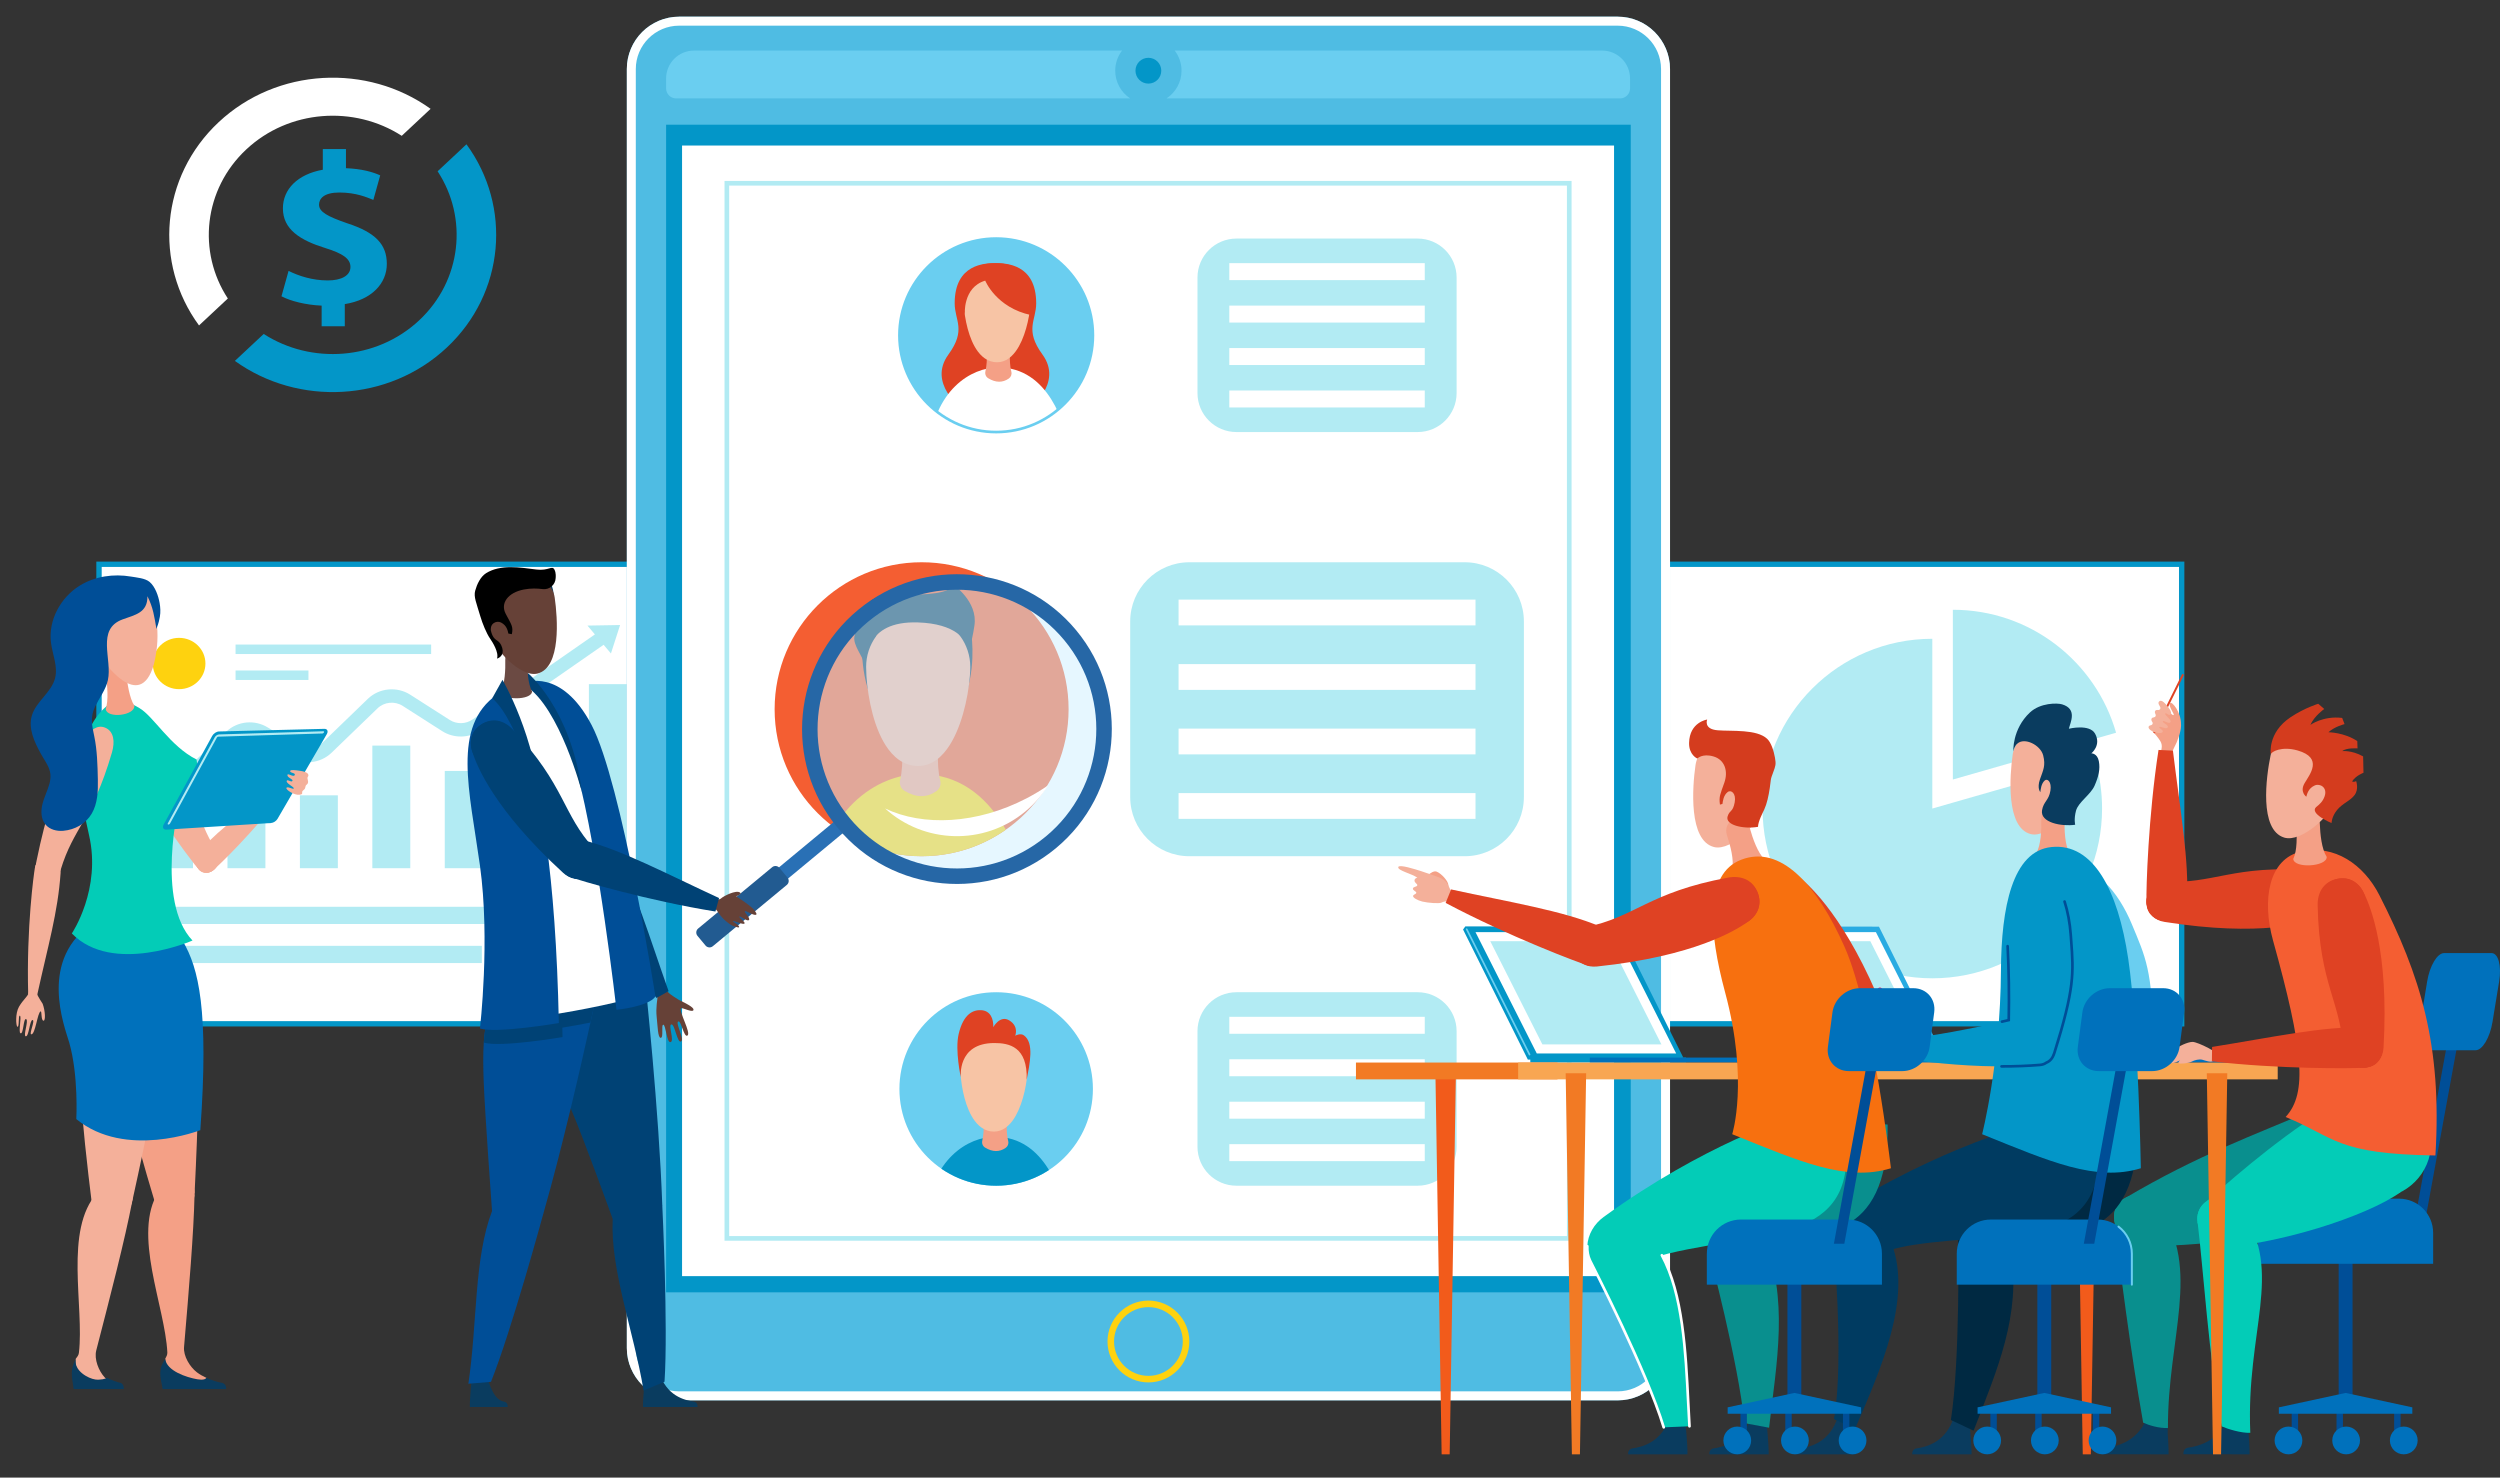
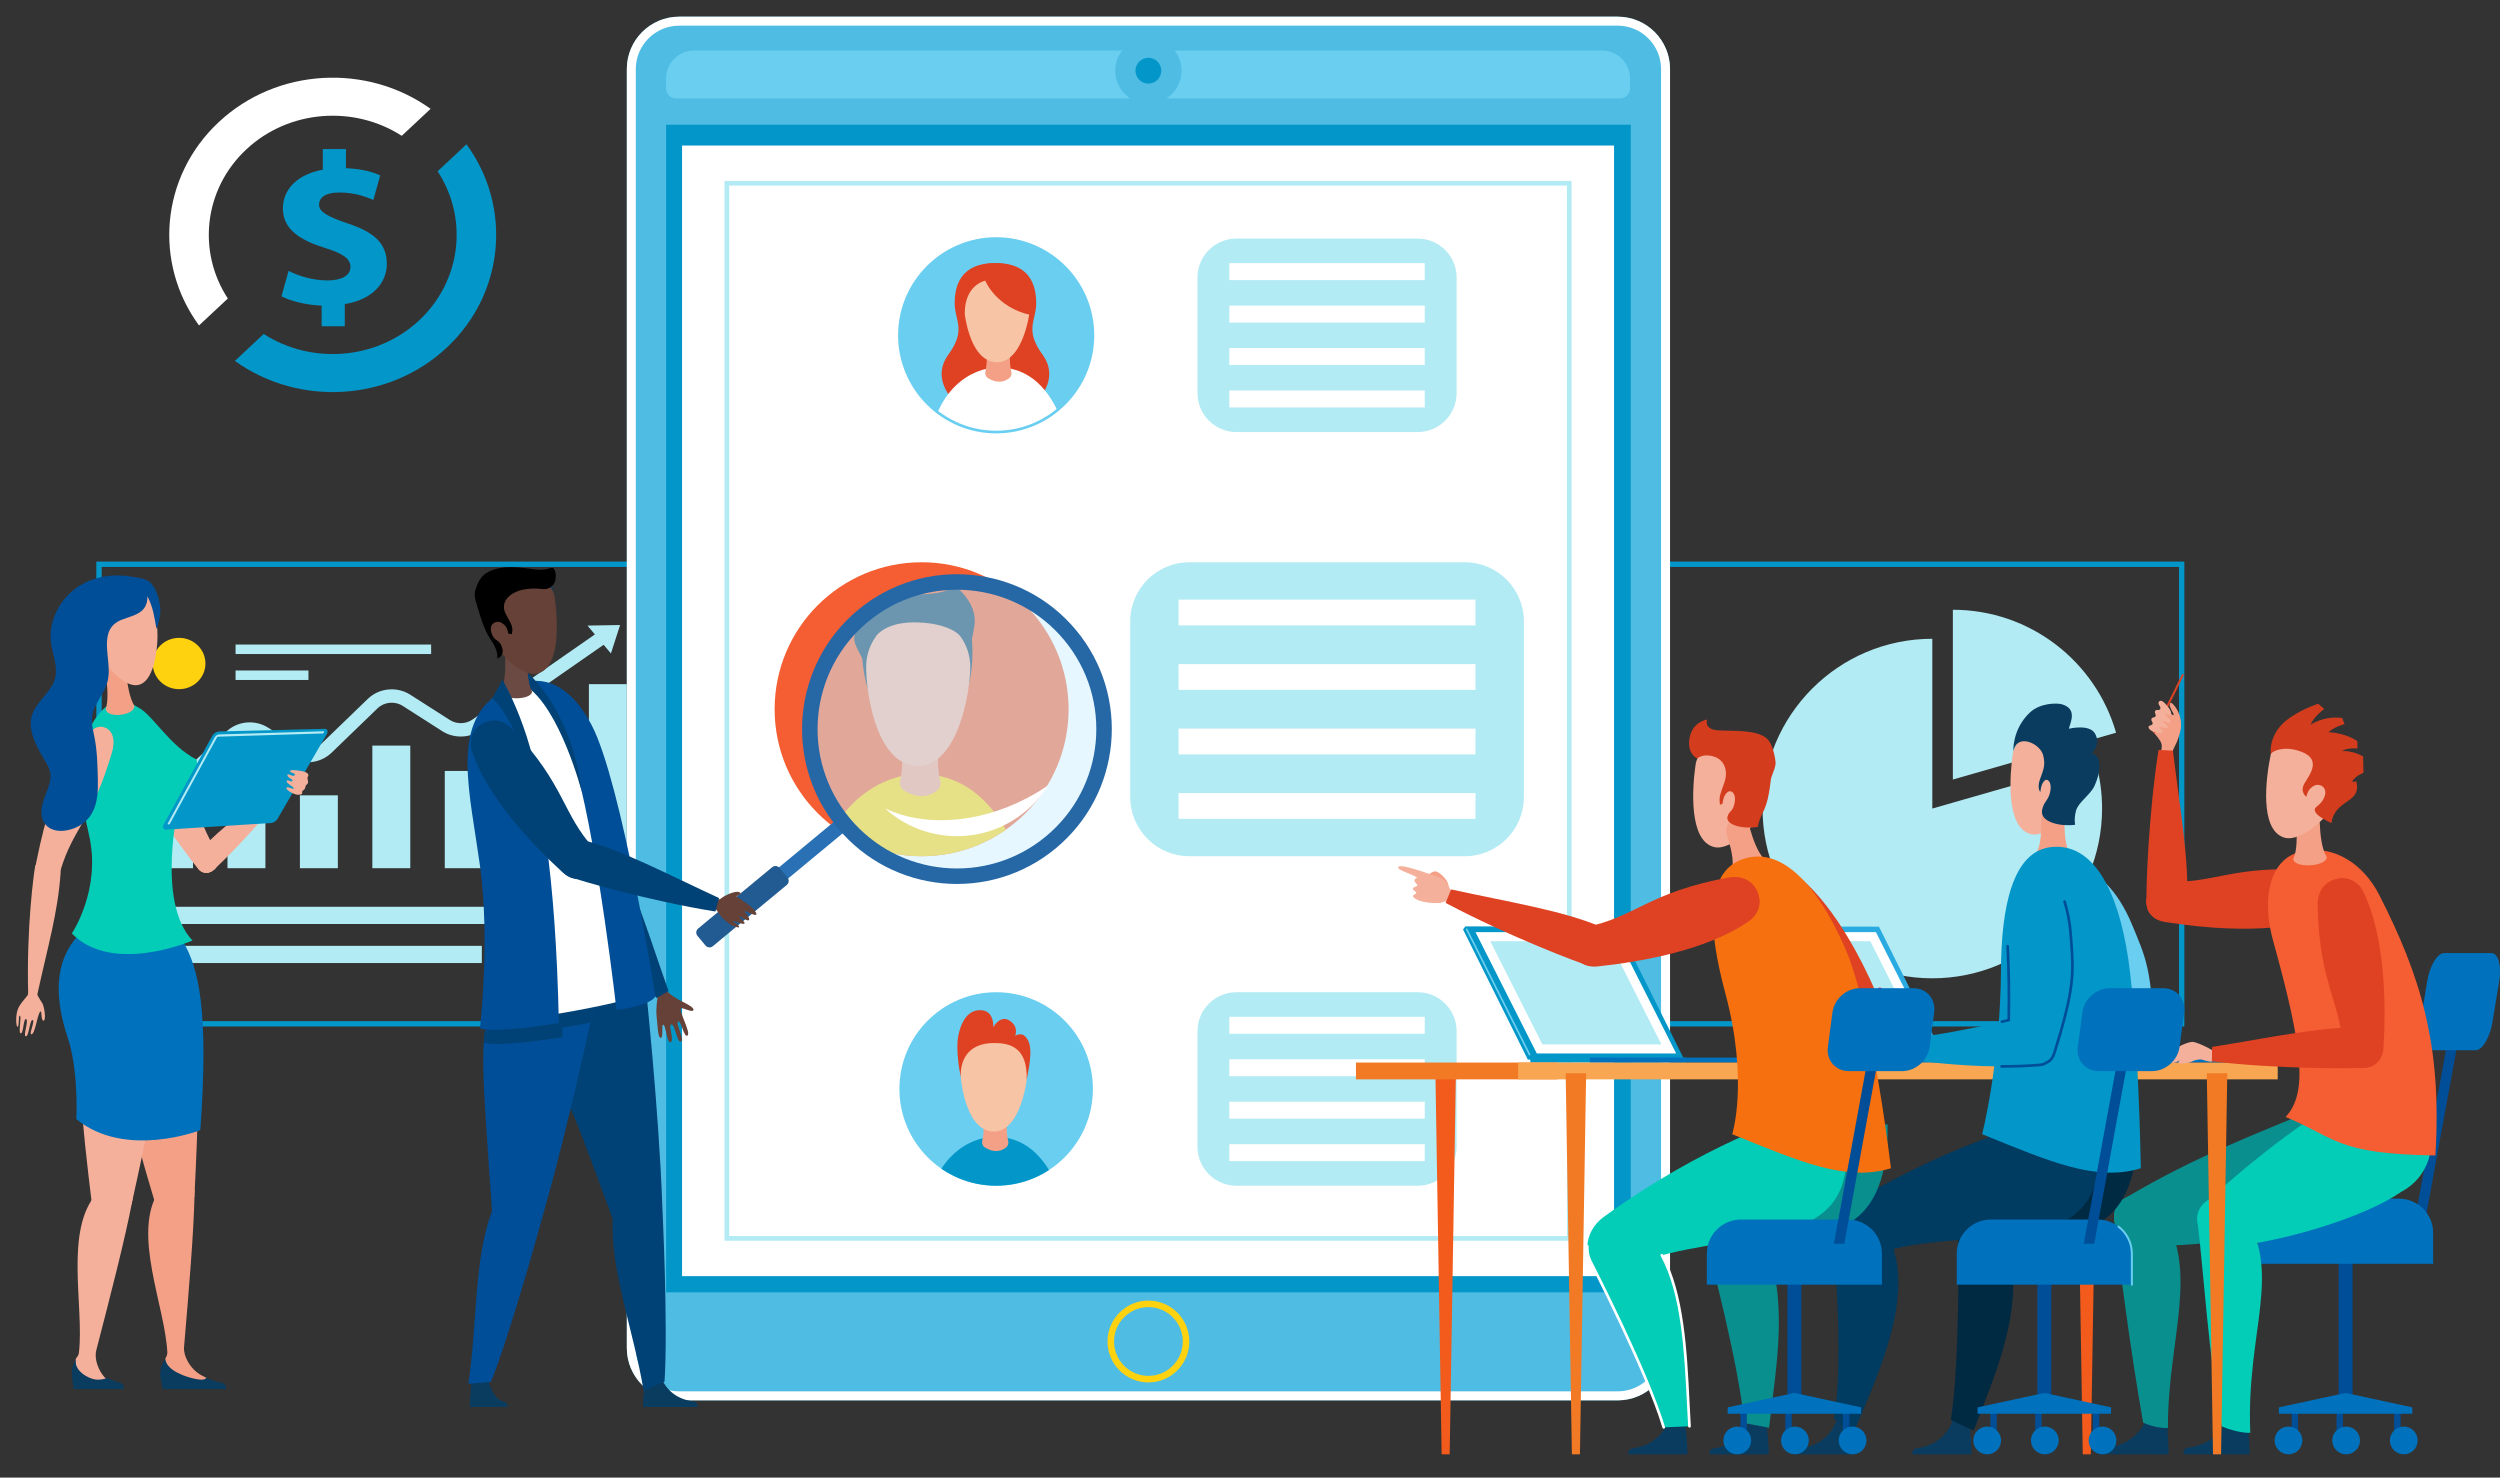
<svg xmlns="http://www.w3.org/2000/svg" xmlns:xlink="http://www.w3.org/1999/xlink" version="1.1" id="Layer_1" x="0px" y="0px" width="1290.956px" height="763px" viewBox="0 0 1290.956 763" enable-background="new 0 0 1290.956 763" xml:space="preserve">
  <rect x="0" y="0" width="1290.956" height="763" fill="#333333" stroke="none" />
  <g>
    <g>
-       <rect x="51.127" y="291.379" fill="#FFFFFF" width="1075.454" height="237.294" />
      <path fill="#0396C8" d="M1127.969,530.061H49.739V289.992h1078.229V530.061z M52.515,527.285h1072.679V292.768H52.515V527.285z" />
    </g>
    <g>
      <g>
        <rect x="80.063" y="430.425" fill="#B2EBF3" width="19.592" height="17.902" />
        <rect x="117.465" y="401.629" fill="#B2EBF3" width="19.591" height="46.698" />
        <rect x="154.866" y="410.692" fill="#B2EBF3" width="19.592" height="37.635" />
        <rect x="192.269" y="385.013" fill="#B2EBF3" width="19.59" height="63.314" />
        <rect x="229.669" y="398.104" fill="#B2EBF3" width="19.592" height="50.223" />
        <rect x="267.071" y="375.949" fill="#B2EBF3" width="19.591" height="72.378" />
        <rect x="304.095" y="353.282" fill="#B2EBF3" width="19.591" height="95.045" />
      </g>
      <rect x="121.643" y="346.226" fill="#B2EBF3" width="37.64" height="4.896" />
      <rect x="121.643" y="332.833" fill="#B2EBF3" width="100.989" height="4.896" />
      <path fill="#B2EBF3" d="M320.208,322.752l-16.854,0.288l3.838,4.56l-63.196,43.94c-3.46,2.421-8.177,2.517-11.737,0.241    l-20.43-13.059c-6.854-4.382-16.057-3.481-21.878,2.142l-23.692,22.884c-3.476,3.355-8.779,3.902-12.898,1.328l-14.967-9.357    c-6.811-4.256-15.651-3.426-21.501,2.021L79.73,412.345l4.903,4.997l37.162-34.605c3.474-3.234,8.722-3.727,12.764-1.2    l14.968,9.357c6.939,4.338,15.875,3.417,21.729-2.237l23.692-22.883c3.455-3.338,8.918-3.872,12.987-1.272l20.429,13.059    c5.999,3.836,13.944,3.673,19.764-0.399l63.574-44.203l3.775,4.484L320.208,322.752z" />
      <ellipse fill="#FED20F" cx="92.482" cy="342.625" rx="13.601" ry="13.249" />
      <rect x="80.063" y="468.243" fill="#B2EBF3" width="243.622" height="8.889" />
      <rect x="80.063" y="488.411" fill="#B2EBF3" width="168.748" height="8.889" />
    </g>
    <g>
      <path fill="#B2EBF3" d="M1085.474,417.517c0,48.408-39.255,87.663-87.662,87.663c-48.408,0-87.663-39.255-87.663-87.663    c0-48.407,39.255-87.663,87.663-87.663v87.663l84.278-24.177C1084.3,401.019,1085.474,409.137,1085.474,417.517z" />
      <path fill="#B2EBF3" d="M1092.704,378.358l-84.279,24.177v-87.662C1048.435,314.873,1082.202,341.697,1092.704,378.358z" />
    </g>
  </g>
  <g>
    <g>
      <g>
        <path fill="#4FBCE3" d="M835.325,723.113h-484.6c-14.935,0-27.042-12.107-27.042-27.042V35.662     c0-14.936,12.107-27.043,27.042-27.043h484.6c14.936,0,27.043,12.107,27.043,27.043v660.409     C862.368,711.006,850.261,723.113,835.325,723.113z" />
        <path fill="#FFFFFF" d="M835.322,8.617H350.722c-14.934,0-27.039,12.105-27.039,27.051v660.404     c0,14.933,12.105,27.039,27.039,27.039h484.601c14.933,0,27.051-12.106,27.051-27.039V35.668     C862.373,20.723,850.255,8.617,835.322,8.617z M857.739,696.072c0,12.36-10.056,22.404-22.417,22.404H350.722     c-12.35,0-22.405-10.044-22.405-22.404V35.668c0-12.361,10.056-22.417,22.405-22.417h484.601     c12.361,0,22.417,10.056,22.417,22.417V696.072z" />
        <path fill="#FED20F" d="M593.025,713.853c-11.649,0-21.127-9.478-21.127-21.127c0-11.648,9.478-21.127,21.127-21.127     s21.128,9.479,21.128,21.127C614.153,704.375,604.675,713.853,593.025,713.853z M593.025,674.979     c-9.785,0-17.746,7.962-17.746,17.746c0,9.785,7.961,17.747,17.746,17.747c9.786,0,17.747-7.962,17.747-17.747     C610.772,682.941,602.812,674.979,593.025,674.979z" />
        <g>
          <circle fill="#0396C8" cx="593" cy="36.508" r="6.665" />
          <path fill="#6ACEF0" d="M841.726,40.533v5.121c0,2.85-2.317,5.166-5.167,5.166H602.38c4.658-3.059,7.739-8.329,7.739-14.318      c0-3.904-1.321-7.507-3.533-10.392h220.716C835.272,26.11,841.726,32.562,841.726,40.533z" />
          <path fill="#6ACEF0" d="M583.613,50.82h-234.47c-2.861,0-5.178-2.316-5.178-5.166v-5.121c0-7.971,6.452-14.423,14.423-14.423      h221.03c-2.225,2.885-3.533,6.487-3.533,10.392C575.886,42.491,578.956,47.762,583.613,50.82z" />
        </g>
      </g>
      <rect x="343.966" y="64.395" fill="#0396C8" width="498.12" height="602.944" />
    </g>
    <g>
      <g>
        <rect x="350.866" y="73.804" fill="#FFFFFF" width="483.938" height="586.517" />
        <path fill="#0396C8" d="M836.143,661.658H349.529V72.467h486.613V661.658z M352.204,658.982h481.263V75.141H352.204V658.982z" />
      </g>
      <g>
        <rect x="375.336" y="94.648" fill="#FFFFFF" width="434.999" height="544.827" />
        <path fill="#B2EBF3" d="M811.537,640.678H374.134V93.447h437.403V640.678z M376.538,638.273h432.595V95.852H376.538V638.273z" />
      </g>
    </g>
    <path fill="#B2EBF3" d="M756.34,442.138H614.183c-16.883,0-30.569-13.687-30.569-30.569v-90.662   c0-16.883,13.687-30.568,30.569-30.568H756.34c16.883,0,30.569,13.686,30.569,30.568v90.662   C786.909,428.451,773.223,442.138,756.34,442.138z" />
    <g>
      <rect x="608.592" y="309.625" fill="#FFFFFF" width="153.339" height="13.312" />
      <rect x="608.592" y="342.93" fill="#FFFFFF" width="153.339" height="13.312" />
      <rect x="608.592" y="376.234" fill="#FFFFFF" width="153.339" height="13.311" />
      <rect x="608.592" y="409.539" fill="#FFFFFF" width="153.339" height="13.311" />
    </g>
    <g>
      <defs>
        <circle id="SVGID_1_" cx="475.903" cy="366.238" r="75.9" />
      </defs>
      <use xlink:href="#SVGID_1_" overflow="visible" fill="#F45E32" />
      <clipPath id="SVGID_2_">
        <use xlink:href="#SVGID_1_" overflow="visible" />
      </clipPath>
      <g clip-path="url(#SVGID_2_)">
        <path fill="#FED20F" d="M532.347,465.621H419.46c4.072-48.162,34.094-65.932,55.554-65.932     C515.357,399.689,528.501,445.351,532.347,465.621z" />
        <path fill="#F4A086" d="M485.55,403.237c-2.404-9.783-0.52-20.331-0.52-20.331H465.22c0,0,1.838,10.294-0.434,19.975     c-0.5,2.129,0.411,4.345,2.281,5.477c6.039,3.653,11.493,3.62,16.414,0.219C485.202,407.386,486.049,405.271,485.55,403.237z" />
        <path fill="#0A3C5F" d="M501.333,325.844c0,0,2.869,14.701-1.978,31.087s-4.571-29.471-4.571-29.471L501.333,325.844z" />
        <path fill="#0A3C5F" d="M445.993,324.107c0,0-2.869,14.701,1.979,31.087c4.847,16.386,4.57-29.471,4.57-29.471L445.993,324.107z" />
        <path fill="#F4B09A" d="M458.754,386.952c1.095,1.465,2.284,2.79,3.573,3.936c1.309,1.164,2.72,2.144,4.241,2.899     c1.528,0.76,3.167,1.293,4.923,1.562c0.854,0.131,1.736,0.198,2.647,0.198c0.878,0,1.731-0.072,2.562-0.211     c1.651-0.276,3.206-0.818,4.668-1.585c1.461-0.767,2.828-1.759,4.107-2.935c1.278-1.177,2.467-2.538,3.57-4.044     c1.811-2.471,3.39-5.331,4.755-8.401c1.375-3.093,2.533-6.399,3.491-9.738c0.977-3.404,1.746-6.842,2.326-10.12     c0.607-3.437,1.008-6.698,1.22-9.563c0.126-1.685,0.186-3.232,0.186-4.6c0-1.422-0.11-2.819-0.323-4.182     c-0.449-2.875-1.354-5.6-2.638-8.096s-2.946-4.766-4.913-6.732c-1.393-1.393-2.937-2.633-4.605-3.693     c-1.67-1.062-3.465-1.944-5.356-2.62c-1.892-0.677-3.882-1.146-5.943-1.384c-1.019-0.117-2.056-0.178-3.105-0.178     c-1.058,0-2.101,0.062-3.127,0.181c-2.056,0.237-4.04,0.708-5.927,1.383c-1.894,0.677-3.688,1.56-5.358,2.622     c-1.667,1.061-3.208,2.299-4.599,3.689c-1.971,1.971-3.638,4.248-4.923,6.752s-2.188,5.236-2.634,8.119     c-0.209,1.35-0.316,2.731-0.316,4.139c0,1.385,0.049,2.957,0.157,4.668c0.182,2.881,0.526,6.158,1.073,9.609     c0.522,3.295,1.228,6.749,2.148,10.166c0.904,3.352,2.016,6.669,3.365,9.766C455.339,381.633,456.914,384.491,458.754,386.952z" />
        <path fill="#0A3C5F" d="M491.835,301.583c0.756,4.897-16.02,5.909-23.73,5.208c-2.061-0.189-4.287-0.26-6.494-0.123     c-0.941,0.039-1.884,0.121-2.798,0.257c-3.165,0.424-6.104,1.291-8.269,2.802c-1.244,0.869-3.196,2.81-3.915,3.985     c-3.142,5.14-4.712,11.104-5.43,15.054c-0.798,4.361,4.429,10.344,5.051,13.862c1.622-1.673-0.127-22.112,27.713-21.22     c19.704,0.633,25.06,9.167,25.906,13.342c1.681-1.32,2.679-7.739,3.292-11.659C505.154,310.457,491.835,301.583,491.835,301.583z     " />
      </g>
    </g>
    <g>
      <path fill="#B2EBF3" d="M732.045,612.283h-93.567c-11.112,0-20.12-9.008-20.12-20.12V532.49c0-11.112,9.008-20.12,20.12-20.12    h93.567c11.111,0,20.12,9.008,20.12,20.12v59.673C752.165,603.275,743.156,612.283,732.045,612.283z" />
      <g>
        <rect x="634.798" y="525.065" fill="#FFFFFF" width="100.926" height="8.761" />
        <rect x="634.798" y="546.985" fill="#FFFFFF" width="100.926" height="8.762" />
        <rect x="634.798" y="568.906" fill="#FFFFFF" width="100.926" height="8.761" />
        <rect x="634.798" y="590.827" fill="#FFFFFF" width="100.926" height="8.761" />
      </g>
    </g>
    <g>
      <defs>
        <circle id="SVGID_3_" cx="514.403" cy="562.326" r="49.957" />
      </defs>
      <use xlink:href="#SVGID_3_" overflow="visible" fill="#6ACEF0" />
      <clipPath id="SVGID_4_">
        <use xlink:href="#SVGID_3_" overflow="visible" />
      </clipPath>
      <g clip-path="url(#SVGID_4_)">
        <path fill="#0396C8" d="M550.858,629.593h-72.911c2.629-31.107,22.02-42.585,35.881-42.585     C539.886,587.008,548.374,616.5,550.858,629.593z" />
        <path fill="#F4A086" d="M520.633,589.3c-1.552-6.319-0.335-13.132-0.335-13.132h-12.795c0,0,1.188,6.648-0.281,12.901     c-0.322,1.375,0.266,2.806,1.475,3.537c3.9,2.36,7.423,2.338,10.601,0.141C520.409,591.979,520.956,590.612,520.633,589.3z" />
        <path fill="#F7C4A5" d="M503.326,578.781c0.707,0.946,1.476,1.802,2.308,2.542c0.846,0.751,1.757,1.384,2.74,1.872     c0.986,0.491,2.045,0.836,3.179,1.009c0.552,0.084,1.122,0.128,1.71,0.128c0.568,0,1.119-0.047,1.654-0.136     c1.066-0.179,2.071-0.528,3.016-1.024c0.943-0.495,1.826-1.136,2.652-1.896s1.594-1.639,2.307-2.611     c1.169-1.597,2.189-3.443,3.07-5.427c0.889-1.997,1.637-4.133,2.256-6.29c0.631-2.198,1.127-4.418,1.502-6.536     c0.393-2.219,0.65-4.326,0.788-6.177c0.081-1.088,0.12-2.088,0.12-2.971c0-0.919-0.072-1.821-0.209-2.701     c-0.29-1.857-0.875-3.616-1.703-5.229c-0.83-1.613-1.904-3.079-3.174-4.349c-0.899-0.899-1.896-1.7-2.975-2.386     s-2.238-1.256-3.46-1.692s-2.507-0.74-3.839-0.894c-0.658-0.075-1.327-0.114-2.006-0.114c-0.683,0-1.357,0.039-2.02,0.116     c-1.327,0.153-2.609,0.457-3.828,0.893c-1.223,0.438-2.383,1.008-3.461,1.694c-1.076,0.685-2.072,1.484-2.97,2.383     c-1.273,1.273-2.35,2.743-3.18,4.36c-0.83,1.618-1.413,3.383-1.702,5.245c-0.135,0.871-0.204,1.764-0.204,2.673     c0,0.895,0.032,1.909,0.103,3.015c0.117,1.861,0.34,3.978,0.693,6.207c0.337,2.128,0.793,4.358,1.387,6.565     c0.584,2.165,1.303,4.308,2.174,6.308C501.12,575.346,502.138,577.191,503.326,578.781z" />
        <path fill="#DF4223" d="M530.155,557.603c1.592-8.434,3.969-19.005-1.406-22.955c-1.845-1.356-4.53,0.188-4.53,0.188     s2.055-4.622-2.863-7.809c-4.927-3.18-8.448,3.391-8.448,3.391c0.16-4.267-1.409-8.534-6.32-8.784     c-3.971-0.203-9.121,1.833-11.572,12.396c-1.951,8.405,1.158,22.389,1.158,22.389s-2.158-17.811,17.307-17.811     C521.097,538.606,530.714,540.474,530.155,557.603z" />
      </g>
    </g>
    <g>
      <path fill="#B2EBF3" d="M732.045,223.104h-93.567c-11.112,0-20.12-9.008-20.12-20.119v-59.674c0-11.111,9.008-20.119,20.12-20.119    h93.567c11.111,0,20.12,9.008,20.12,20.119v59.674C752.165,214.096,743.156,223.104,732.045,223.104z" />
      <g>
        <rect x="634.798" y="135.887" fill="#FFFFFF" width="100.926" height="8.76" />
        <rect x="634.798" y="157.807" fill="#FFFFFF" width="100.926" height="8.762" />
        <rect x="634.798" y="179.727" fill="#FFFFFF" width="100.926" height="8.762" />
        <rect x="634.798" y="201.648" fill="#FFFFFF" width="100.926" height="8.76" />
      </g>
    </g>
    <g>
      <defs>
        <circle id="SVGID_5_" cx="514.403" cy="173.147" r="49.957" />
      </defs>
      <use xlink:href="#SVGID_5_" overflow="visible" fill="#6ACEF0" />
      <clipPath id="SVGID_6_">
        <use xlink:href="#SVGID_5_" overflow="visible" />
      </clipPath>
      <g clip-path="url(#SVGID_6_)">
        <path fill="#DF4223" d="M496.681,211.027c0,0-17.794-13.074-6.938-27.951c9.367-12.836,3.237-17.52,3.237-26.452     c0-20.438,15.742-20.729,21.047-20.729c5.306,0,21.047,0.29,21.047,20.729c0,8.933-6.129,13.616,3.238,26.452     c10.855,14.877-6.938,27.951-6.938,27.951H496.681z" />
        <path fill="#FFFFFF" d="M552.478,232.32h-72.912c2.63-31.107,22.021-42.586,35.882-42.586     C541.505,189.734,549.993,219.228,552.478,232.32z" />
        <path fill="#F4A086" d="M522.252,192.027c-1.552-6.319-0.335-13.132-0.335-13.132h-12.795c0,0,1.187,6.648-0.281,12.901     c-0.322,1.375,0.266,2.806,1.474,3.537c3.9,2.359,7.423,2.338,10.602,0.141C522.028,194.706,522.574,193.34,522.252,192.027z" />
        <path fill="#F7C4A5" d="M504.944,181.508c0.708,0.947,1.476,1.803,2.309,2.543c0.845,0.752,1.757,1.385,2.739,1.873     c0.987,0.49,2.046,0.834,3.18,1.008c0.552,0.084,1.122,0.128,1.71,0.128c0.567,0,1.119-0.046,1.654-0.136     c1.066-0.179,2.07-0.529,3.015-1.023c0.944-0.496,1.827-1.137,2.653-1.896s1.594-1.639,2.307-2.611     c1.169-1.596,2.189-3.443,3.07-5.427c0.889-1.997,1.637-4.133,2.256-6.29c0.631-2.198,1.127-4.418,1.502-6.536     c0.393-2.22,0.65-4.325,0.788-6.177c0.081-1.088,0.12-2.088,0.12-2.971c0-0.919-0.072-1.821-0.209-2.701     c-0.291-1.857-0.875-3.616-1.704-5.229c-0.829-1.613-1.903-3.078-3.173-4.349c-0.9-0.899-1.897-1.7-2.976-2.386     s-2.237-1.256-3.459-1.692s-2.508-0.74-3.839-0.894c-0.658-0.076-1.327-0.114-2.006-0.114c-0.684,0-1.357,0.04-2.02,0.116     c-1.328,0.154-2.609,0.457-3.828,0.893c-1.223,0.438-2.383,1.008-3.461,1.694c-1.076,0.685-2.072,1.485-2.97,2.383     c-1.273,1.273-2.35,2.743-3.18,4.36c-0.831,1.617-1.414,3.383-1.702,5.245c-0.135,0.871-0.204,1.765-0.204,2.673     c0,0.895,0.032,1.91,0.103,3.016c0.117,1.86,0.34,3.977,0.693,6.205c0.336,2.129,0.792,4.359,1.387,6.566     c0.584,2.166,1.303,4.308,2.174,6.309C502.739,178.073,503.757,179.919,504.944,181.508z" />
        <path fill="#DF4223" d="M508.754,144.916c0,0,5.62,13.992,23.775,17.809c0,0,6.013-26.829-18.503-26.829     s-15.811,26.689-15.811,26.689S497.005,148.385,508.754,144.916z" />
      </g>
    </g>
    <g>
      <path fill="#6ACEF0" d="M514.403,223.798c-27.93,0-50.65-22.722-50.65-50.65s22.721-50.65,50.65-50.65    c27.928,0,50.65,22.722,50.65,50.65S542.331,223.798,514.403,223.798z M514.403,123.885c-27.164,0-49.264,22.1-49.264,49.263    s22.1,49.263,49.264,49.263c27.163,0,49.262-22.1,49.262-49.263S541.566,123.885,514.403,123.885z" />
    </g>
  </g>
  <path fill="#0396C8" d="M240.869,74.515c23.494,32.054,19.958,76.808-10.187,105.004s-76.746,30.339-109.395,6.849l14.882-13.92  c24.581,15.851,58.237,13.59,80.267-7.016c22.045-20.619,25.328-52.912,9.536-76.983L240.869,74.515z" />
  <path fill="#FFFFFF" d="M222.349,56.202l-14.896,13.934c-24.581-15.851-58.237-13.591-80.282,7.028  c-22.029,20.606-25.313,52.899-9.521,76.971l-14.881,13.92c-23.51-32.04-19.987-76.781,10.156-104.977  C143.069,34.882,189.687,32.726,222.349,56.202z" />
  <path fill="#0396C8" d="M166.087,168.468v-10.65c-8.172-0.336-16.1-2.354-20.733-4.82l3.659-13.118  c5.122,2.58,12.317,4.934,20.245,4.934c6.951,0,11.708-2.466,11.708-6.951c0-4.26-3.902-6.95-12.928-9.753  c-13.05-4.036-21.953-9.642-21.953-20.517c0-9.865,7.562-17.602,20.611-19.956v-10.65h11.952v9.866  c8.171,0.336,13.659,1.906,17.683,3.699l-3.535,12.668c-3.172-1.232-8.781-3.811-17.562-3.811c-7.928,0-10.488,3.139-10.488,6.277  c0,3.7,4.268,6.054,14.635,9.642c14.513,4.709,20.367,10.875,20.367,20.965c0,9.978-7.684,18.498-21.709,20.741v11.435H166.087z" />
  <g>
    <g>
      <path fill="#0071BC" d="M801.857,513.563c1.523,3.896,5.429,6.851,8.723,6.599c3.294-0.251,4.729-3.613,3.206-7.509    s-5.429-6.85-8.723-6.599C801.77,506.307,800.334,509.668,801.857,513.563z" />
      <polygon fill="#0396C8" points="835.47,478.503 756.676,478.372 755.497,479.981 788.95,547.147 867.744,547.278 869.124,545.916       " />
      <rect x="790.224" y="546.116" fill="#0396C8" width="80.396" height="2.565" />
      <polygon fill="#FFFFFF" points="833.907,481.341 761.921,481.341 793.562,543.986 865.548,543.986   " />
      <polygon fill="#B2EBF3" points="796.45,539.292 769.553,486.035 831.019,486.035 857.916,539.292   " />
      <g>
        <path fill="#6ACEF0" d="M789.834,545.014c-0.161,0-0.316-0.089-0.394-0.243l-32.472-64.748c-0.108-0.217-0.021-0.481,0.196-0.591     c0.218-0.107,0.482-0.022,0.591,0.196l32.472,64.748c0.108,0.217,0.021,0.481-0.196,0.591     C789.968,544.998,789.9,545.014,789.834,545.014z" />
      </g>
      <rect x="820.937" y="546.116" fill="#0071BC" width="80.846" height="2.565" />
    </g>
    <g>
      <path fill="#0071BC" d="M936.642,513.563c1.523,3.896,5.429,6.851,8.723,6.599c3.294-0.251,4.729-3.613,3.206-7.509    s-5.428-6.85-8.722-6.599C936.555,506.307,935.119,509.668,936.642,513.563z" />
      <polygon fill="#29ABE2" points="970.255,478.503 891.46,478.372 890.281,479.981 923.734,547.147 1002.528,547.278     1003.908,545.916   " />
      <rect x="925.009" y="546.116" fill="#6ACEF0" width="80.396" height="2.565" />
      <polygon fill="#FFFFFF" points="968.691,481.341 896.705,481.341 928.346,543.986 1000.332,543.986   " />
      <polygon fill="#B2EBF3" points="931.234,539.292 904.337,486.035 965.804,486.035 992.7,539.292   " />
      <g>
        <path fill="#6ACEF0" d="M924.618,545.014c-0.161,0-0.316-0.089-0.394-0.243l-32.472-64.748c-0.108-0.217-0.021-0.481,0.196-0.591     c0.217-0.107,0.482-0.022,0.591,0.196l32.472,64.748c0.108,0.217,0.021,0.481-0.196,0.591     C924.752,544.998,924.685,545.014,924.618,545.014z" />
      </g>
      <rect x="955.722" y="546.116" fill="#0071BC" width="80.845" height="2.565" />
    </g>
    <g>
      <g>
        <rect x="1074.907" y="545.648" fill="#0071BC" width="95.586" height="3.033" />
      </g>
      <g>
        <rect x="1017.13" y="497.643" transform="matrix(-0.221 -0.975 0.975 -0.221 812.896 1647.944)" fill="#0071BC" width="95.585" height="3.034" />
      </g>
    </g>
    <g>
      <polygon fill="#F25B1B" points="1079.657,750.987 1075.501,750.987 1072.291,554.206 1082.867,554.206   " />
      <polygon fill="#F25B1B" points="748.589,750.987 744.434,750.987 741.224,554.206 751.8,554.206   " />
      <rect x="700.193" y="548.682" fill="#F27A24" width="104.061" height="8.682" />
      <rect x="783.949" y="548.682" fill="#F8A652" width="392.22" height="8.682" />
    </g>
  </g>
  <g>
    <g>
      <rect x="1207.64" y="629.167" fill="#004E97" width="7.167" height="92.876" />
      <polygon fill="#004E97" points="1246.724,631.474 1252.108,631.474 1271.074,527.841 1265.688,527.841   " />
      <rect x="1236.309" y="727.556" fill="#004E97" width="3.308" height="14.61" />
      <circle fill="#0071BC" cx="1241.271" cy="743.82" r="7.167" />
      <rect x="1206.536" y="727.556" fill="#004E97" width="3.309" height="14.61" />
      <circle fill="#0071BC" cx="1211.499" cy="743.82" r="7.167" />
      <rect x="1183.381" y="727.556" fill="#004E97" width="3.308" height="14.61" />
      <circle fill="#0071BC" cx="1181.727" cy="743.82" r="7.167" />
      <polygon fill="#0071BC" points="1176.765,726.729 1211.223,719.286 1245.682,726.729 1245.682,730.037 1176.765,730.037   " />
      <path fill="#0071BC" d="M1183.656,618.966h55.134c9.743,0,17.643,7.898,17.643,17.643v15.988h-90.419v-15.988    C1166.014,626.864,1173.913,618.966,1183.656,618.966z" />
      <path fill="#0071BC" d="M1253.829,542.33h24.545c3.485,0,7.384-6.541,8.707-14.61l3.434-20.95    c1.323-8.069-0.431-14.61-3.917-14.61h-24.545c-3.486,0-7.385,6.541-8.708,14.61l-3.434,20.95    C1248.589,535.789,1250.343,542.33,1253.829,542.33z" />
    </g>
    <g>
      <g>
        <path fill="#0A3C5F" d="M1119.814,750.987l-34.124-0.047l0.001-0.656c0.002-1.353,0.97-2.511,2.283-2.712     c5.005-0.756,13.574-2.686,19.016-11.911c0.174-0.3,0.357-0.618,0.522-0.937c1.171-1.679,3.114-2.787,5.316-2.784     c3.216,0.005,5.879,2.375,6.338,5.466c0.02,0.339,0.048,0.696,0.076,1.053C1119.556,742.758,1119.896,748.235,1119.814,750.987z" />
        <path fill="#0A3C5F" d="M1119.243,738.373v0.086c-0.054,3.517-2.916,6.333-6.432,6.328c-3.555-0.005-6.43-2.878-6.424-6.433     c0.001-0.956,0.215-1.873,0.603-2.693c0.174-0.3,0.357-0.618,0.522-0.937c1.171-1.679,3.114-2.787,5.316-2.784     c3.216,0.005,5.879,2.375,6.338,5.466C1119.215,737.726,1119.243,738.044,1119.243,738.373z" />
      </g>
      <g>
        <path fill="#0A3C5F" d="M1161.619,750.987l-34.125-0.047l0.001-0.656c0.002-1.353,0.97-2.511,2.283-2.712     c5.005-0.756,13.574-2.686,19.016-11.911c0.174-0.3,0.358-0.618,0.522-0.937c1.171-1.679,3.114-2.787,5.316-2.784     c3.216,0.005,5.879,2.375,6.338,5.466c0.02,0.339,0.048,0.696,0.076,1.053C1161.359,742.758,1161.7,748.235,1161.619,750.987z" />
        <path fill="#0A3C5F" d="M1161.047,738.373v0.086c-0.053,3.517-2.916,6.333-6.432,6.328c-3.555-0.005-6.429-2.878-6.424-6.433     c0.001-0.956,0.215-1.873,0.603-2.693c0.174-0.3,0.358-0.618,0.522-0.937c1.171-1.679,3.114-2.787,5.316-2.784     c3.216,0.005,5.879,2.375,6.338,5.466C1161.019,737.726,1161.048,738.044,1161.047,738.373z" />
      </g>
      <g>
        <circle fill="#098F8E" cx="1102.467" cy="628.17" r="10.831" />
        <path fill="#098F8E" d="M1106.687,734.633c3.143,1.398,7.974,2.92,12.795,2.784c-0.188-46.616,17.252-82.434-4.236-112.72     l-23.474,5.177C1094.519,653.746,1100.312,699.031,1106.687,734.633z" />
      </g>
      <g>
        <circle fill="#098F8E" cx="1102.467" cy="628.17" r="10.83" />
        <circle fill="#098F8E" cx="1207.725" cy="598.551" r="28.629" />
        <path fill="#098F8E" d="M1197.54,571.795c-35.08,14.971-62.343,24.582-99.621,46.545l-0.342,24.503     c33.252,3.018,99.974-7.168,119.278-17.158L1197.54,571.795z" />
      </g>
      <g>
        <circle fill="#03CCB7" cx="1145.48" cy="629.33" r="10.83" />
        <circle fill="#03CCB7" cx="1226.797" cy="590.018" r="28.629" />
        <path fill="#03CCB7" d="M1212.977,564.945c-32.647,19.72-54.337,38.548-73.373,55.285l3.082,24.311     c33.349-1.653,79.218-16.343,96.939-28.93L1212.977,564.945z" />
      </g>
      <g>
        <circle fill="#03CCB7" cx="1145.48" cy="629.33" r="10.83" />
        <path fill="#03CCB7" d="M1147.21,736.545c3.153,1.375,9.985,3.517,14.806,3.344c-2.259-52.897,17.114-82.378-3.784-114.128     l-23.434,5.354C1137.726,654.965,1140.567,700.992,1147.21,736.545z" />
      </g>
      <g>
        <circle fill="#DF4223" cx="1194.923" cy="462.335" r="11.994" />
        <circle fill="#DF4223" cx="1118.448" cy="465.601" r="10.029" />
        <path fill="#DF4223" d="M1197.16,474.312c6.117-2.116,10.102-6.019,9.739-12.633c-0.431-7.857-6.074-11.615-12.677-12.145     c-41.321-3.313-51.083,7.357-76.945,5.597c-4.79-0.326-9.189,4.693-8.785,12.074c0.265,4.833,4.492,8.098,9.233,8.853     C1167.47,483.979,1191.274,476.348,1197.16,474.312z" />
      </g>
      <path fill="#F4A086" d="M1118.029,363.891c1.894,2.92,3.282,5.445,4.283,5.381c1.075-0.07-3.017-4.719-1.65-6.234    c0.909-1.01,5.663,4.775,5.577,10.988c-0.005,0.371,0.441,2.679-2.225,9.272c-0.532,1.316-2.541,4.859-2.667,6.27    c-2.496,0.124-3.097-0.356-5.591-0.494c0.158-0.918,0.316-1.835,0.48-2.762c0.215-1.223-0.007-2.485-0.652-3.544    c-1.495-2.451-2.255-2.922-4.308-5.615c-0.285-0.373,2.853-6.91,4.169-9.019L1118.029,363.891z" />
      <rect x="1119.493" y="346.287" transform="matrix(0.896 0.444 -0.444 0.896 277.558 -459.365)" fill="#DF4223" width="1.041" height="33.825" />
      <path fill="#F4B09A" d="M1113.108,378.268c1.891,0.521,3.634,0.295,3.728-0.53c0.109-0.956-2.188-1.716-1.801-2.29    c0.467-0.693,3.515,1.439,4.302,0.202c0.81-1.273-2.896-2.392-2.451-3.158c0.473-0.813,2.988,1.651,3.887,0.427    c0.866-1.182-3.213-3.674-2.666-4.434c0.523-0.726,1.533,1.195,2.565,0.562c0.813-0.498,0.5-1.892-0.878-3.672    c-1.594-2.061-3.603-4.395-4.822-3.199c-0.986,0.967,0.249,2.148,0.574,3.053c0.271,0.753-0.33,1.521-1.122,1.402    c-0.656-0.098-1.188,0.014-1.479,0.387c-0.339,0.434-0.255,1.104,0.131,1.844c0.361,0.693-0.08,1.489-0.858,1.555    c-0.531,0.045-0.944,0.239-1.156,0.602c-0.294,0.503-0.118,1.182,0.374,1.872c0.451,0.634,0.018,1.479-0.75,1.606    c-0.603,0.1-1.035,0.348-1.173,0.753C1109.164,376.273,1110.923,377.666,1113.108,378.268z" />
      <g>
        <circle fill="#DF4223" cx="1118.448" cy="465.601" r="10.028" />
        <path fill="#DF4223" d="M1110.324,471.467c-0.048-0.076-0.096-0.127-0.131-0.189c-0.91-1.401-1.528-3.077-1.743-4.989     c-0.02-0.149-0.037-0.396-0.04-0.706c-0.242-6.354,0.947-44.326,6.212-78.329l0.655,0.032l0.123,0.004l5.745,0.284l0.11,0.016     l0.804,0.036c3.636,30.112,8.6,57.629,7.16,78.396c-0.498,7.074-4.457,9.145-9.814,9.554c-0.074,0.022-0.174,0.02-0.261,0.028     c-0.037,0.012-0.087,0.01-0.123-0.003c-0.248,0.017-0.496,0.034-0.755,0.015c-0.051,0.022-0.125,0.021-0.198-0.007     c-0.161,0.008-0.321-0.009-0.481-0.026c-0.111,0.009-0.211,0.006-0.284-0.021     C1114.392,475.275,1111.924,473.804,1110.324,471.467z" />
      </g>
      <g>
        <path fill="#F45E32" d="M1188.354,439.709c17.01-3.755,32.202,6.602,40.306,22.535c21.206,41.693,32.446,77.064,28.947,134.428     c-51.435-0.778-51.262-9.139-77.352-19.884c11.438-12.303,9.061-35.154-6.5-91.124     C1167.918,464.567,1171.479,443.438,1188.354,439.709z" />
      </g>
      <g>
        <circle fill="#DF4223" cx="1209.461" cy="465.554" r="11.994" />
        <circle fill="#DF4223" cx="1220.338" cy="541.322" r="10.028" />
        <path fill="#DF4223" d="M1221.155,462.134c-2.716-5.876-6.997-9.451-13.542-8.431c-7.774,1.212-10.951,7.202-10.819,13.825     c0.825,41.445,12.417,50.094,13.245,76.003c0.153,4.798,5.587,8.675,12.89,7.537c4.783-0.746,7.609-5.278,7.888-10.07     C1233.734,490.711,1223.768,467.786,1221.155,462.134z" />
      </g>
      <path fill="#F4B09A" d="M1115.89,548.409c0.927,0.838,3.86-0.104,4.565-0.368c0,0-0.312,0.84,0.976,0.956s4.297-1.459,4.297-1.459    s-1.149,0.848-0.758,1.424c0.392,0.575,5.086,0.142,6.686-0.711c1.601-0.853,3.976-1.456,5.59-1.021    c1.613,0.434,4.263,1.565,5.605,0.651c1.342-0.914,3.932,0.604,3.908-1.713s-11.988-8.182-14.562-8.155    c-2.574,0.025-7.194,2.324-9.299,3.762C1120.793,543.211,1115.046,547.646,1115.89,548.409z" />
      <g>
        <circle fill="#DF4223" cx="1220.338" cy="541.322" r="10.029" />
        <path fill="#DF4223" d="M1226.503,549.222c-0.074,0.051-0.123,0.101-0.185,0.138c-1.366,0.962-3.019,1.642-4.921,1.928     c-0.147,0.025-0.395,0.053-0.704,0.066c-6.341,0.479-44.331,0.704-78.505-3.292l0.007-0.655l-0.001-0.124l0.07-5.751l0.012-0.111     l0.006-0.804c29.956-4.755,57.27-10.739,78.075-10.073c7.089,0.232,9.306,4.112,9.913,9.451c0.025,0.073,0.025,0.173,0.039,0.259     c0.012,0.037,0.013,0.087,0,0.124c0.027,0.247,0.054,0.494,0.043,0.754c0.025,0.049,0.025,0.123,0.002,0.198     c0.013,0.16,0.002,0.321-0.01,0.482c0.014,0.11,0.015,0.21-0.01,0.284C1230.158,545.016,1228.778,547.536,1226.503,549.222z" />
      </g>
      <g>
        <g>
          <path fill="#F4A086" d="M1201.476,442.497c-2.6-4.025-3.376-11.658-3.583-17.313c-0.135-3.68-3.058-6.566-6.527-6.355l0,0      c-3.47,0.21-6.022,3.43-5.711,7.098c0.479,5.64,0.632,13.311-1.461,17.621C1184.641,448.606,1201.644,447.573,1201.476,442.497z      " />
        </g>
        <g>
          <path fill="#F4B09A" d="M1172.476,390.099c-2.272,11.003-5.974,38.346,6.995,42.401c8.892,2.78,24.781-11.639,26.856-20.363      c2.104-8.844,10.132-21.769-10.836-28.8C1178.625,377.681,1173.724,384.056,1172.476,390.099z" />
          <path fill="#D43C1E" d="M1214.568,403.505c1.972-3.038,5.896-4.459,5.896-4.459l-0.187-8.45      c-5.885-3.294-10.795-2.729-10.795-2.729c2.117-1.84,7.908-1.407,7.908-1.407l-0.131-3.756      c-6.671-4.527-14.894-4.582-14.894-4.582c3.108-2.889,8.319-4.207,8.319-4.207l-1.224-3.191      c-9.919-1.184-16.418,3.617-16.418,3.617c1.976-4.6,7.154-8.238,7.154-8.238l-3.101-2.686c0,0-7.01,2.098-14.246,6.925      c-12.1,8.07-10.246,19.18-10.246,19.18c0.14-1.242,5.525-4.38,13.842-1.991c13.347,3.834,6.274,12.362,3.626,16.855      c-2.696,4.574,0.864,7.038,0.864,7.038c0.381-1.234,0.951-4.341,4.396-5.845c2.648-1.156,6.673,1.033,5.063,5.637      c-0.973,2.782-2.653,4.158-4.394,5.554c-3.632,3.39,7.975,8.264,7.975,8.264s-0.019-3.223,2.824-6.734      c2.842-3.513,6.806-4.677,9.097-7.782c2.291-3.104,0.773-7.179,0.773-7.179C1215.459,404.091,1214.568,403.505,1214.568,403.505      z" />
        </g>
      </g>
    </g>
  </g>
  <g>
    <g>
      <path fill="#0A3C5F" d="M1016.975,734.198c0,0,1.231,12.371,1.108,16.789h-30.624V750.4c0-1.219,0.865-2.259,2.042-2.439    c5.396-0.826,15.399-3.159,19.589-16.54L1016.975,734.198z" />
      <g>
        <path fill="#002942" d="M1072.796,578.057c0,0-34.182,27.382-59.802,50.064c-2.879,11.195-2.932,21.1,3.165,28.197     c0,0,25.23-16.021,34.288-17.629c13.8-2.452,54.197,4.725,53.347-57.986L1072.796,578.057z" />
        <path fill="#002942" d="M1011.204,638.554c0,0,1.054,64.012-3.812,94.727l11.742,5.509c12.111-31.53,24.644-59.436,19.264-93.107     C1035.39,630.832,1022.603,634.188,1011.204,638.554z" />
      </g>
      <path fill="#0A3C5F" d="M957.008,734.198c0,0,1.231,12.371,1.108,16.789h-30.624V750.4c0-1.219,0.865-2.259,2.042-2.439    c5.396-0.826,15.4-3.159,19.589-16.54L957.008,734.198z" />
      <g>
        <path fill="#003B61" d="M1056.872,578.057c0,0-45.658,10.027-100.474,43.14c-5.167,3.121-8.905,8.327-9.683,14.313     c-0.88,6.778,1.93,12.758,10.507,17.488c0,0,12.22-7.337,31.147-10.201c52.588-7.957,101.533,4.328,95.428-59.381     L1056.872,578.057z" />
        <path fill="#003B61" d="M946.568,638.304c0,0,5.952,63.779,0.471,94.493l10.824,5.163c13.646-31.53,29.47-67.589,19.039-95.61     C973.513,627.5,959.412,633.938,946.568,638.304z" />
      </g>
      <g>
        <path fill="#F4B09A" d="M1039.33,389.591c-1.577,10.913-3.592,37.919,9.353,41.127c8.875,2.199,23.592-12.863,25.11-21.532     c1.54-8.788,8.643-21.923-12.313-27.576C1044.623,377.062,1040.196,383.598,1039.33,389.591z" />
        <g>
          <path fill="#F4A086" d="M1068.591,440.377c-2.308-4.099-2.614-11.622-2.48-17.175c0.087-3.612-2.604-6.614-6.017-6.614l0,0      c-3.411,0-6.104,3.002-6.017,6.614c0.134,5.553-0.173,13.076-2.479,17.175C1051.734,445.36,1068.453,445.36,1068.591,440.377z" />
        </g>
        <path fill="#0A3C5F" d="M1071.587,425.889c-6.99,1.006-18.204-1.073-17.109-7.513c0.766-4.501,3.516-5.033,4.322-10.091     c0.734-4.605-1.556-6.513-2.977-5.224c-1.848,1.676-2.06,4.753-2.228,5.985c0,0-1.821-1.946-0.184-6.646     s3.017-6.995,1.651-12.343c-1.366-5.348-9.674-9.473-13.366-6.035c-1.181,0.962-1.85,2.781-2.037,3.934     c0,0-0.677-11.356,8.533-20.018c5.421-5.097,14.18-4.972,16.634-4.228c8.042,2.44,4.252,9.342,3.506,12.596     c0,0,10.678-2.629,13.54,2.561c3.319,6.018-1.936,10.146-1.936,10.146s3.05-0.086,3.86,4.013     c0.81,4.099-0.145,7.985-2.179,12.661s-8.406,8.522-9.596,12.932C1070.833,423.028,1071.587,425.889,1071.587,425.889z" />
      </g>
      <path fill="#6ACEF0" d="M1069.638,451.208c11.31-6.273,24.297,9.339,31.203,26.019c7.05,17.025,10.66,23.352,11.252,60.627    c0.135,8.513-7.351,9.426-23.112,7.119c0,0-6.479-24.968-18.33-54.738C1059.789,462.948,1065.74,453.371,1069.638,451.208z" />
      <path fill="#6ACEF0" d="M1099.167,520.202c0,0-44.866,11.706-73.692,12.59l-0.389,7.604c0,0,41.019,8.391,81.402,5.119    C1116.536,544.702,1111.75,528.329,1099.167,520.202z" />
      <path fill="#0396C8" d="M1059.411,437.389c-20.247,2.012-25.98,31.206-26.161,63.779c-0.263,47.577-9.713,84.519-9.713,84.519    c35.017,14.169,58.814,24.676,81.957,17.577c0,0-1.262-72.865-6.509-108.115C1093.665,459.403,1080.808,435.262,1059.411,437.389z    " />
      <path fill="#F8A163" d="M971.384,537.161c0,0-3.038-13.293-10.288-5.689S971.384,537.161,971.384,537.161z" />
      <path fill="#ED1D6C" d="M957.236,541.116l2.412,0.979l12.323-30.388c0.271-0.666-0.051-1.426-0.717-1.695l0,0    c-0.667-0.271-1.426,0.051-1.696,0.717L957.236,541.116z" />
      <path fill="#F4B09A" d="M974.437,541.089c0,0-5.229-10.087-11.619-10.516c-2.844-0.191-7.117,1.938-8.745,4.076    c-1.307,1.717,0.294,2.036-0.147,2.732c-1.212,1.909-1.626,2.37-1.192,3.168c1.064,1.962-0.434,1.909,0.101,3.866    c0.378,1.383,0.593,0.98,1.223,1.621c0.48,0.488,0.308,1.532,1.192,2.15c2.045,1.43,10.5-0.351,18.567-3.979    S974.437,541.089,974.437,541.089z" />
      <path fill="#0396C8" d="M1047.896,448.121c12.712-2.383,20.107,16.531,21.395,34.538c1.314,18.381,2.743,25.522-8.462,61.079    c-2.559,8.12-9.95,6.623-24.178-0.541c0,0,1.734-25.736-0.113-57.726C1034.845,456.152,1043.515,448.943,1047.896,448.121z" />
      <path fill="#0396C8" d="M1046.06,524.597c0,0-44.866,11.706-73.691,12.59l-0.389,7.604c0,0,41.018,8.392,81.401,5.12    C1063.429,549.096,1058.643,532.724,1046.06,524.597z" />
      <g>
        <g>
          <path fill="#004E97" d="M1033.761,551.356c-0.07,0-0.14,0-0.211-0.001c-0.383,0-0.693-0.311-0.692-0.694      c0-0.383,0.311-0.692,0.693-0.692h0.001c6.946,0.028,13.566-0.248,19.773-0.75c1.194-0.097,2.191-0.445,2.961-1.037l0.174-0.097      c1.739-0.669,2.951-2.159,3.706-4.556c10.485-33.271,9.879-41.397,8.67-57.587c-0.078-1.043-0.158-2.117-0.238-3.233      c-0.428-5.979-1.518-11.847-3.152-16.966c-0.116-0.365,0.085-0.755,0.45-0.872c0.369-0.119,0.755,0.085,0.872,0.45      c1.668,5.223,2.779,11.201,3.215,17.288c0.079,1.115,0.159,2.188,0.237,3.229c1.222,16.367,1.835,24.582-8.729,58.107      c-0.878,2.785-2.33,4.553-4.439,5.397c-0.973,0.72-2.188,1.143-3.614,1.258C1047.256,551.103,1040.637,551.356,1033.761,551.356      z" />
        </g>
        <g>
          <path fill="#004E97" d="M1033.758,528.266c-0.315,0-0.602-0.218-0.676-0.539c-0.085-0.374,0.148-0.746,0.521-0.832      c1.049-0.24,2.052-0.473,2.991-0.693c0.244-12.677,0.048-25.321-0.582-37.592c-0.02-0.382,0.275-0.708,0.658-0.729      c0.355,0.001,0.708,0.274,0.729,0.658c0.64,12.477,0.833,25.338,0.571,38.228l-0.011,0.538l-0.523,0.124      c-1.09,0.257-2.273,0.532-3.522,0.819C1033.861,528.26,1033.81,528.266,1033.758,528.266z M1037.277,526.753h0.01H1037.277z" />
        </g>
      </g>
    </g>
    <g>
      <rect x="1052.06" y="641.425" fill="#004E97" width="7.167" height="80.618" />
      <rect x="1080.729" y="727.556" fill="#004E97" width="3.308" height="14.61" />
      <circle fill="#0071BC" cx="1085.691" cy="743.82" r="7.167" />
      <rect x="1050.956" y="727.556" fill="#004E97" width="3.309" height="14.61" />
      <circle fill="#0071BC" cx="1055.918" cy="743.82" r="7.167" />
      <rect x="1027.801" y="727.556" fill="#004E97" width="3.308" height="14.61" />
      <circle fill="#0071BC" cx="1026.147" cy="743.82" r="7.167" />
      <polygon fill="#0071BC" points="1021.185,726.729 1055.644,719.286 1090.102,726.729 1090.102,730.037 1021.185,730.037   " />
      <path fill="#0071BC" d="M1028.076,629.742h55.134c9.743,0,17.643,7.899,17.643,17.643v15.989h-90.419v-15.989    C1010.434,637.642,1018.333,629.742,1028.076,629.742z" />
      <g>
        <path fill="#6ACEF0" d="M1100.853,663.895c-0.287,0-0.521-0.233-0.521-0.521v-15.989c0-5.339-2.44-10.281-6.696-13.56     c-0.228-0.175-0.271-0.502-0.095-0.729c0.176-0.229,0.502-0.271,0.729-0.095c4.514,3.477,7.103,8.72,7.103,14.384v15.989     C1101.373,663.661,1101.14,663.895,1100.853,663.895z" />
      </g>
      <polygon fill="#004E97" points="1076.044,642.251 1081.43,642.251 1100.395,538.618 1095.009,538.618   " />
      <path fill="#0071BC" d="M1083.767,553.107h27.601c6.887,0,13.206-5.583,14.116-12.469l2.361-17.881    c0.909-6.887-3.936-12.469-10.822-12.469h-27.601c-6.887,0-13.206,5.582-14.116,12.469l-2.361,17.881    C1072.035,547.524,1076.88,553.107,1083.767,553.107z" />
    </g>
  </g>
  <g>
    <g>
      <path fill="#0A3C5F" d="M912.204,734.198c0,0,1.232,12.371,1.109,16.789h-30.624V750.4c0-1.219,0.865-2.259,2.042-2.439    c5.396-0.826,15.399-3.159,19.588-16.54L912.204,734.198z" />
      <g>
        <path fill="#098F8E" d="M943.741,578.057c0,0-34.182,27.382-59.802,50.064c-2.879,11.195-2.932,21.1,3.166,28.197     c0,0,25.229-16.021,34.287-17.629c13.8-2.452,54.197,4.725,53.347-57.986L943.741,578.057z" />
        <path fill="#098F8E" d="M882.529,646.559c0,0,15.267,57.349,18.249,88.303l12.747,2.393c3.829-33.559,10.507-67.116-3.135-98.367     C903.76,625.264,892.472,639.476,882.529,646.559z" />
      </g>
      <path fill="#0A3C5F" d="M870.277,734.198c0,0,1.232,12.371,1.108,16.789h-30.623V750.4c0-1.219,0.865-2.259,2.041-2.439    c5.396-0.826,15.4-3.159,19.589-16.54L870.277,734.198z" />
      <path fill="#03CCB7" d="M951.835,579.999l-27.282-3.061c0,0-44.645,13.857-96.459,51.493c-4.885,3.548-8.169,9.052-8.437,15.082    c-0.117,2.643,0.313,5.116,1.396,7.391c-0.002,0.002-0.004,0.004-0.006,0.007c0,0,29.101,56.266,38.071,86.148l13.299-0.546    c-1.707-28.524-1.685-65.131-14.257-88.325c1.177-0.328,2.38-0.645,3.619-0.941C913.504,634.866,963.314,642.962,951.835,579.999z    " />
      <g>
        <g>
          <path fill="#FFFFFF" d="M872.416,737.208c-0.364,0-0.67-0.284-0.691-0.653c-0.236-3.949-0.439-8.055-0.647-12.257      c-1.299-26.218-2.77-55.933-13.527-75.778c-0.183-0.337-0.058-0.759,0.279-0.941c0.34-0.182,0.759-0.057,0.941,0.279      c10.907,20.124,12.387,50.007,13.692,76.372c0.208,4.197,0.41,8.298,0.646,12.243c0.023,0.382-0.269,0.711-0.651,0.733      C872.444,737.207,872.431,737.208,872.416,737.208z" />
        </g>
        <g>
          <path fill="#FFFFFF" d="M859.118,737.754c-0.299,0-0.574-0.194-0.664-0.495c-8.851-29.479-37.732-85.467-38.023-86.029      l-0.233-0.45l0.025-0.024c-0.952-2.189-1.376-4.634-1.259-7.271c0.018-0.384,0.39-0.658,0.724-0.663      c0.383,0.018,0.68,0.341,0.663,0.724c-0.115,2.592,0.332,4.967,1.329,7.062l0.108,0.228c2.09,4.064,29.407,57.419,37.994,86.026      c0.11,0.367-0.098,0.754-0.465,0.863C859.251,737.744,859.184,737.754,859.118,737.754z" />
        </g>
      </g>
      <g>
        <path fill="#F4B09A" d="M875.526,395.14c-1.621,11.216-3.691,38.973,9.613,42.27c9.121,2.261,24.246-13.221,25.808-22.131     c1.582-9.032,8.883-22.532-12.656-28.342C880.966,382.263,876.417,388.979,875.526,395.14z" />
        <g>
          <path fill="#F4A086" d="M911.175,443.744c-3.5-3.334-6.064-10.636-7.604-16.133c-1.002-3.577-4.551-5.717-7.903-4.69l0,0      c-3.353,1.026-5.096,4.786-3.923,8.311c1.802,5.417,3.764,12.903,2.729,17.625C896.109,453.713,912.54,448.683,911.175,443.744z      " />
        </g>
        <path fill="#D43C1E" d="M916.565,391.259c-0.626-3.455-1.908-7.706-4.021-9.731c-5.399-5.063-18.086-3.838-25.551-4.42     c-7.465-0.58-5.448-5.556-5.448-5.556s-9.113,1.315-9.331,12.072c-0.126,6.215,4.235,8.068,4.235,8.068s2.607-2.771,8.381-1.075     c5.772,1.695,7.692,7.559,5.58,13.563s-2.863,7.135-2.253,11.303l1.284-0.351c0.203-1.263,0.462-4.425,2.704-6.146     c1.729-1.331,4.506,0.636,3.615,5.366c-0.979,5.196-2.558,3.779-3.644,7.163c-1.465,4.564,8.201,6.754,15.687,5.446     c0.047-2.755,2.42-7.205,3.242-8.989c1.357-2.949,2.236-7.005,2.836-11.06c0.185-1.249,0.298-2.643,0.508-3.948     c-0.004,0.002-0.007,0.006-0.011,0.008c0.23-1.505,0.471-2.009,1.301-4.269C916.846,395.535,917.192,394.714,916.565,391.259z" />
      </g>
      <g>
        <circle fill="#DF4223" cx="920.446" cy="461.559" r="12.125" />
        <circle fill="#DF4223" cx="963.004" cy="526.186" r="10.138" />
        <path fill="#DF4223" d="M929.671,453.397c-5.013-4.206-10.468-5.635-16.016-1.885c-6.59,4.455-6.918,11.302-3.947,17.304     c18.592,37.556,32.918,40.479,44.825,63.822c2.205,4.324,8.844,5.532,15.035,1.348c4.054-2.74,4.688-8.103,2.881-12.606     C953.477,474.124,934.493,457.443,929.671,453.397z" />
      </g>
      <g>
        <circle fill="#DF4223" cx="963.004" cy="526.186" r="10.138" />
        <path fill="#DF4223" d="M901.761,544.854c36.481,0.199,60.164-7.891,63.424-8.767c5.853-1.572,8.925-6.613,7.721-12.081     c-1.199-5.443-3.816-9.224-11.085-8.649c-20.984,1.659-31.237,13.887-60.802,22.02L901.761,544.854z" />
      </g>
      <path fill="#F7700F" d="M899.088,443.96c-18.986,7.317-16.762,36.985-8.285,68.437c12.38,45.939,3.68,73.29,3.68,73.29    c35.018,14.169,58.814,24.676,81.957,17.577c0,0-9.441-81.535-23.86-114.126C937.958,456.089,919.151,436.229,899.088,443.96z" />
      <g>
        <circle fill="#DF4223" cx="896.393" cy="465.496" r="12.125" />
        <circle fill="#DF4223" cx="822.567" cy="488.686" r="10.138" />
        <path fill="#DF4223" d="M901.709,476.606c5.42-3.666,8.29-8.519,6.206-14.883c-2.475-7.561-8.969-9.754-15.555-8.544     c-41.217,7.571-47.959,20.545-73.674,25.59c-4.763,0.934-7.747,6.986-5.422,14.088c1.523,4.65,6.505,6.732,11.332,6.229     C875.244,493.811,896.494,480.134,901.709,476.606z" />
      </g>
      <g>
        <path fill="#F4A086" d="M735.579,455.801c-1.374-1.311,3.724-6.714,6.267-5.713c2.571,1.011,6.049,5.016,6.043,6.894     c-0.005,1.878-1.784,3.813-3.783,2.888c-1.999-0.925-2.915-3.534-2.758-4.761c0.157-1.226-1.614-1.628-2.795,0.028     C737.907,456.041,736.608,456.781,735.579,455.801z" />
        <path fill="#F4B09A" d="M748.211,457.835c-0.766-2.179-2.827-3.957-5.354-4.859v-0.001c0,0-5.962-2.171-9.016-3.135     c-3.053-0.964-11.188-3.586-11.775-2.17c-0.745,1.793,7.024,3.473,9.839,5.563c-0.695,0.143-1.232,0.467-1.427,1.067     c-0.478,1.473,1.747,2.14,1.354,2.952c-0.393,0.812-1.993,0.535-2.22,1.55s1.833,1.469,1.736,2.224     c-0.097,0.754-1.648,0.845-1.663,1.705c-0.014,0.861,2.238,2.186,4.741,2.809c2.997,0.746,8.82,1.127,9.841,0.581     c2.562-1.373,5.697-0.246,5.697-0.246l5.032-3.039C754.996,462.836,749.762,462.25,748.211,457.835z" />
      </g>
      <g>
        <circle fill="#DF4223" cx="822.567" cy="488.686" r="10.138" />
        <path fill="#DF4223" d="M746.512,466.249c32.202,17.146,70.087,31.475,73.38,32.215c5.912,1.331,10.977-1.702,12.454-7.104     c1.471-5.376,0.912-9.939-5.789-12.812c-19.348-8.293-47.27-12.711-77.224-19.265L746.512,466.249z" />
      </g>
    </g>
    <g>
      <rect x="923.005" y="641.425" fill="#004E97" width="7.167" height="80.618" />
      <rect x="951.674" y="727.556" fill="#004E97" width="3.309" height="14.61" />
      <circle fill="#0071BC" cx="956.636" cy="743.82" r="7.167" />
      <rect x="921.902" y="727.556" fill="#004E97" width="3.308" height="14.61" />
      <circle fill="#0071BC" cx="926.864" cy="743.82" r="7.167" />
      <rect x="898.746" y="727.556" fill="#004E97" width="3.308" height="14.61" />
      <circle fill="#0071BC" cx="897.092" cy="743.82" r="7.167" />
      <polygon fill="#0071BC" points="892.13,726.729 926.589,719.286 961.047,726.729 961.047,730.037 892.13,730.037   " />
      <path fill="#0071BC" d="M899.021,629.742h55.134c9.743,0,17.643,7.899,17.643,17.643v15.989h-90.419v-15.989    C881.379,637.642,889.278,629.742,899.021,629.742z" />
      <polygon fill="#004E97" points="946.989,642.251 952.375,642.251 971.34,538.618 965.954,538.618   " />
      <path fill="#0071BC" d="M954.712,553.107h27.601c6.887,0,13.207-5.583,14.116-12.469l2.361-17.881    c0.91-6.887-3.936-12.469-10.822-12.469h-27.601c-6.887,0-13.206,5.582-14.116,12.469l-2.361,17.881    C942.98,547.524,947.825,553.107,954.712,553.107z" />
    </g>
  </g>
  <g>
    <polygon fill="#F27A24" points="815.849,750.987 811.693,750.987 808.483,554.206 819.06,554.206  " />
    <polygon fill="#F27A24" points="1146.917,750.987 1142.761,750.987 1139.551,554.206 1150.127,554.206  " />
  </g>
  <g>
    <path fill="#0A3C5F" d="M333.054,711.108c0,0-1.135,11.382-1.021,15.447h28.176v-0.54c0-1.121-0.796-2.079-1.878-2.244   c-4.965-0.761-14.17-2.907-18.023-15.219L333.054,711.108z" />
    <path fill="#0A3C5F" d="M243.636,711.108c0,0-1.133,11.382-1.02,15.447h19.534v-0.54c0-1.121-0.796-2.079-1.878-2.244   c-4.965-0.761-7.529-8.085-9.382-15.219L243.636,711.108z" />
    <path fill="#004275" d="M333.185,507.069c0,0,7.112,66.321,8.814,115.494c-6.892,9.146-14.964,13.377-25.605,6.908   c0,0-15.07-41.763-21.336-56.291c-10.939-25.366-16.004-43.321-7.02-55.791L333.185,507.069z" />
    <path fill="#004275" d="M341.999,622.563c0,0,3.045,62.282,1.149,90.925l-10.802,4.548c-5.217-31.177-17.259-62.285-15.953-88.564   C322.705,616.959,331.495,615.823,341.999,622.563z" />
    <path fill="#004E97" d="M249.763,558.313c0.574,15.802,4.314,67.076,4.314,67.076c8.117,9.433,17.104,7.913,26.485,1.34   c9.739-33.863,19.555-76.955,24.341-98.692c1.89-8.604,3-13.862,3-13.862l-18.112-1.634l-28.018-2.515   c-3.511,2.578-6.063,5.923-7.876,9.866c-2.438,5.26-3.599,11.552-4.084,18.483C249.392,544.617,249.521,551.356,249.763,558.313z" />
    <path fill="#004E97" d="M280.565,626.734c0,0-16.367,60.171-27.029,86.823l-11.679,0.983c4.683-31.262,2.851-64.568,12.221-89.156   C263.95,615.438,272.659,617.076,280.565,626.734z" />
    <g>
      <circle fill="#004275" cx="287.598" cy="374.723" r="11.619" />
      <circle fill="#004275" cx="308.665" cy="445.817" r="9.715" />
      <path fill="#004275" d="M275.921,376.441c0.014-6.27,2.336-11.148,8.51-12.896c7.334-2.078,12.553,1.91,15.115,7.793    c16.035,36.816,9.329,49.117,19.078,72.259c1.806,4.285-1.409,9.896-8.299,11.847c-4.512,1.278-8.832-1.568-11.015-5.674    C276.404,406.685,275.907,382.474,275.921,376.441z" />
    </g>
    <g>
      <circle fill="#664137" cx="342.594" cy="514.283" r="2.985" />
      <path fill="#664137" d="M358.076,521.603c-0.563,1.453-5.843-1.528-6.385-0.909c-1.308,1.493,5.329,12.733,3.288,14.058    c-1.864,1.21-3.271-8.095-4.783-7.249c-1.508,0.843,3.414,9.302,1.45,10.307c-1.968,1.008-3.16-9.069-4.967-8.816    s1.826,8.864-0.519,9.158c-1.869,0.234-2.41-9.123-3.65-9.004c-1.237,0.116,0.317,6.757-1.354,6.778    c-1.469,0.02-1.561-6.135-2.053-10.667c-0.559-5.132,0.436-9.215,0.515-11.227c0.106-2.693,3.45-3.599,5.122-1.82    c1.125,1.195,5.314,3.859,5.674,4.033C356.493,519.183,358.46,520.611,358.076,521.603z" />
    </g>
    <g>
      <circle fill="#004275" cx="308.421" cy="445.774" r="9.714" />
      <path fill="#004275" d="M338.974,515.346c-20.204-28.529-38.419-62.803-39.522-65.843c-1.981-5.458,0.287-10.64,5.241-12.699    c4.932-2.05,9.338-2.072,12.881,3.949c10.229,17.385,17.815,43.389,27.678,71.066L338.974,515.346z" />
    </g>
    <path fill="#004275" d="M253.897,519.893c1.812-3.943,4.365-7.288,7.876-9.866l28.018,2.515l18.112,1.634c0,0-1.11,5.259-3,13.862   c-4.875,0.957-9.777,1.838-14.525,2.629c0.025,1.596,0.064,3.229,0.102,4.863c0,0-31.974,5.476-40.666,2.847   C250.299,531.444,251.46,525.152,253.897,519.893z" />
    <path fill="#FFFFFF" d="M269.185,353.186c-17.443,2.965-32.586,21.684-24.195,64.49c12.379,63.144,5.633,111.099,5.633,111.099   s57.266-6.366,85.109-16.288c0,0-12.029-80.183-21.138-108.241C305.485,376.188,299.074,348.104,269.185,353.186z" />
    <path fill="#004E97" d="M270.882,352.586c0,0,15.685,4.363,26.945,45.789c11.262,41.425,20.512,123.067,20.512,123.067   s16.49-1.608,20.109-6.837c0,0-17.294-110.393-32.979-140.258C289.784,344.482,270.882,352.586,270.882,352.586z" />
    <path fill="#004275" d="M272.294,347.297c0,0,22.697,18.578,28.204,61.774c0,0-11.384-43.676-29.081-54.937L272.294,347.297z" />
    <g>
      <g>
        <path fill="#6B4A43" d="M258.548,357.024c2.199-3.907,2.492-11.079,2.364-16.373c-0.083-3.444,2.483-6.306,5.735-6.306l0,0     c3.253,0,5.818,2.861,5.736,6.306c-0.128,5.294,0.165,12.466,2.364,16.373C274.617,361.775,258.679,361.775,258.548,357.024z" />
      </g>
      <g>
        <path fill="#0A3C5F" d="M283.317,299.958c0,0,4.127,3.473,1.834,12.909l-8.125-10.682L283.317,299.958z" />
        <path fill="#664137" d="M286.442,308.609c1.504,10.402,3.424,36.148-8.916,39.207c-8.461,2.096-22.49-12.264-23.938-20.528     c-1.469-8.377-8.24-20.899,11.738-26.288C281.397,296.665,285.616,302.895,286.442,308.609z" />
        <path d="M245.384,305.01c0.875-3.205,2.664-7.148,5.613-9.027c7.537-4.696,17.553-2.949,26.029-1.889     c6.291,0.786,8.027-2.299,9.271,0.032c0.94,1.761,0.645,4.069,0.633,4.383c-0.128,3.509-3.275,6.155-6.756,5.687     c-2.667-0.357-6.09-0.49-9.717,0.219c-8.061,1.572-12.254,7.011-9.305,12.58c2.947,5.57,3.996,6.619,3.145,10.484l-1.793-0.325     c-0.283-1.171-0.645-4.104-3.773-5.7c-2.414-1.234-6.291,0.59-5.049,4.977c1.368,4.82,3.571,3.506,5.088,6.645     c2.045,4.234-0.124,6.428-2.139,7.018c1.13-3.145-2.396-8.648-3.543-10.305c-1.896-2.734-3.977-7.85-5.058-11.548     C246.017,311.351,244.509,308.214,245.384,305.01z" />
      </g>
    </g>
    <path fill="#004E97" d="M256.609,358.691c0,0,28.751,13.407,31.968,169.588c0,0-32.155,5.497-40.744,2.815   c0,0,5.371-45.581,0-84.19C242.46,408.295,233.222,375.045,256.609,358.691z" />
    <g>
      <circle fill="#004275" cx="254.725" cy="383.933" r="11.619" />
      <circle fill="#004275" cx="298.333" cy="443.904" r="9.715" />
      <path fill="#004275" d="M244.293,389.453c-2.081-5.914-1.522-11.288,3.712-14.999c6.219-4.408,12.471-2.393,16.852,2.297    c27.412,29.344,25.201,43.178,42.121,61.732c3.134,3.437,1.979,9.799-3.863,13.939c-3.826,2.712-8.85,1.473-12.278-1.669    C254.853,417.797,246.296,395.144,244.293,389.453z" />
    </g>
    <g>
      <rect x="413.15" y="417.091" transform="matrix(0.638 0.77 -0.77 0.638 490.223 -161.535)" fill="#2970B5" width="7.447" height="46.803" />
      <path fill="#225B91" d="M406.313,456.949l-12.252,10.142l-16.795,13.908l-9.188,7.614c-1.139,0.938-2.828,0.778-3.766-0.36    l-4.158-5.009c-0.939-1.138-0.789-2.828,0.349-3.767l9.149-7.585l14.4-11.931l1.036-0.859l2.095-1.728l11.555-9.573    c1.01-0.84,2.461-0.802,3.428,0.028c0.127,0.097,0.24,0.204,0.338,0.332l4.157,5.021c0.099,0.128,0.198,0.257,0.261,0.392    C407.556,454.673,407.325,456.099,406.313,456.949z" />
      <circle opacity="0.5" fill="#CFF0FF" cx="494.146" cy="376.491" r="74.971" />
      <path fill="#FFFFFF" d="M529.411,419.069c-21.443,17.76-52.316,16.61-72.352-1.581c19.568,9.354,47.362,8.122,73.06-5.253    c3.892-2.029,7.585-4.258,11.056-6.647C538.096,410.562,534.174,415.124,529.411,419.069z" />
      <path fill="#2667A6" d="M555.734,325.481c-28.175-34.017-78.581-38.753-112.599-10.578    c-34.017,28.175-38.752,78.581-10.578,112.598c28.176,34.018,78.582,38.753,112.599,10.578    C579.173,409.905,583.909,359.498,555.734,325.481z M438.717,422.4c-25.352-30.609-21.089-75.986,9.521-101.338    c30.609-25.353,75.986-21.09,101.338,9.52s21.09,75.986-9.52,101.339C509.446,457.272,464.069,453.01,438.717,422.4z" />
    </g>
    <path fill="#664137" d="M388.704,469.096c-1.689-1.711-6.775-5.138-8.248-6.009c-0.2-0.127-0.145-0.437,0.092-0.468   c0.189-0.029,0.395-0.058,0.602-0.108l1.402-1.156c-0.075-0.134-0.211-0.282-0.421-0.449c-1.991-1.534-8.639,1.892-9.782,3.021   c-1.152,1.127-3.846,0.139-3.846,0.139s-2.088,4.106-0.395,4.41c0.899,0.163,1.789,1.238,2.703,2.602   c0.807,1.188,1.773,2.47,2.842,3.513c1.327,1.296,3.471,2.869,4.332,3.274c1.092,0.521,3.498,1.364,3.664,0.927   c0.417-1.091-3.623-2.763-3.115-3.153c0.506-0.384,4.967,1.977,5.844,1.301c0.911-0.702-3.163-3.154-2.553-3.625   c0.603-0.471,4.082,2.823,4.947,1.729c0.84-1.062-2.796-4.06-2.102-4.52c0.699-0.451,5.001,2.812,5.92,1.677   C390.958,471.744,389.491,469.895,388.704,469.096z" />
    <g>
      <circle fill="#004275" cx="298.333" cy="443.904" r="9.714" />
      <path fill="#004275" d="M369.438,470.691c-34.523-5.496-71.766-16.43-74.711-17.766c-5.288-2.399-7.406-7.644-5.416-12.626    c1.981-4.96,5.045-8.126,11.827-6.45c19.583,4.839,43.481,17.592,70.166,29.888L369.438,470.691z" />
    </g>
-     <path fill="#004275" d="M259.473,351.052c0,0,17.292,29.313,19.847,66.337c0,0-10.99-44.545-25.131-56.85L259.473,351.052z" />
+     <path fill="#004275" d="M259.473,351.052c0,0,17.292,29.313,19.847,66.337c0,0-10.99-44.545-25.131-56.85z" />
  </g>
  <g>
    <g>
      <circle fill="#F4A086" cx="90.585" cy="616.11" r="9.9" />
      <path fill="#F4A086" d="M81.825,615.405l18.641,1.354c-0.441,20.061-2.879,48.903-5.431,78.861l0,0    c-0.387,4.617,2.988,10.238,6.674,13.042c1.417,1.08,3.141,2.041,4.895,2.844c-1.021,5.041-21.163,1.459-21.302-9.799    c0.595-1.159,1.173-2.073,1.109-3.339C85.225,674.414,68.138,637.156,81.825,615.405z" />
    </g>
    <path fill="#0A3C5F" d="M83.971,717.281h32.796v-0.521c0-1.347-0.955-2.496-2.269-2.7c-1.827-0.277-4.911-1.184-7.897-2.554   c-0.488,0.677-1.721,1.24-4.666,0.734c-5.539-0.938-15.892-4.308-16.634-10.532c-0.237,0.465-0.522,0.963-0.873,1.534   C81.319,708.373,83.433,713.138,83.971,717.281z" />
    <g>
      <circle fill="#F4A086" cx="76.409" cy="517.167" r="26.169" />
      <path fill="#F4A086" d="M102.543,515.785c0.462,34.861-0.175,62.313-2.059,100.491l-20.296,5.247    c-11.774-39.275-23.64-82.55-22.43-102.382L102.543,515.785z" />
    </g>
    <g>
      <circle fill="#F4B09A" cx="58.625" cy="618.202" r="9.9" />
      <path fill="#F4B09A" d="M50.106,616.041l18.152,4.454c-3.794,19.705-11.025,47.732-18.555,76.841l0,0    c-1.152,4.487,1.233,10.594,4.397,13.975c1.216,1.303,2.755,2.538,4.35,3.623c-1.849,4.799-21.108-2.104-19.36-13.226    c0.779-1.043,1.502-1.848,1.652-3.106C43.582,674.786,32.972,635.194,50.106,616.041z" />
    </g>
    <path fill="#0A3C5F" d="M38.041,717.281H63.92v-0.521c0-1.347-0.753-2.496-1.79-2.7c-1.441-0.277-4.602-1.297-6.957-2.667   c-0.387,0.677-3.579,1.266-5.938,0.956c-3.629-0.476-11.226-4.504-10.145-10.641c-0.188,0.465-0.412,0.963-0.689,1.534   C35.948,708.373,37.616,713.138,38.041,717.281z" />
    <g>
      <circle fill="#F4B09A" cx="63.812" cy="515.874" r="23.662" />
      <path fill="#F4B09A" d="M87.205,521.293c-5.379,34.447-10.603,61.405-18.849,98.729l-20.888,1.776    c-5.034-40.692-9.489-85.342-4.978-104.692L87.205,521.293z" />
    </g>
    <path fill="#0071BC" d="M94.47,486.102c8.111,13.868,13.444,35.339,8.975,97.487c0,0-38.614,15.152-64.041-5.71   c0,0,1.23-22.444-3.67-39.566c-2.297-8.021-16.588-43.448,13.241-62.297C70.966,462.12,83.7,467.685,94.47,486.102z" />
    <g>
      <circle fill="#F4B09A" cx="75.08" cy="381.509" r="6.778" />
      <circle fill="#F4B09A" cx="106.75" cy="444.865" r="5.688" />
      <path fill="#F4B09A" d="M68.761,386.272c-1.543-5.424-1.188-9.801,2.535-11.73c4.424-2.292,8.926,0.806,12.107,5.721    c19.912,30.762,16.287,40.134,28.582,59.491c2.277,3.586,1.179,8.178-2.977,10.331c-2.721,1.41-5.916-0.354-8.498-3.687    C69.024,405.771,70.245,391.491,68.761,386.272z" />
    </g>
    <g>
      <path fill="#F4B09A" d="M109.401,449.781c2.266-1.66,2.783-4.88,1.154-7.191c-1.628-2.311-4.785-2.839-7.052-1.178    c-2.267,1.66-2.784,4.88-1.155,7.191C103.978,450.914,107.134,451.441,109.401,449.781z" />
      <path fill="#F4B09A" d="M149.487,405.602c-18.946,24.799-37.053,41.708-38.93,43.375c-2.668,2.368-5.996,2.29-8.064-0.18    c-2.061-2.458-2.428-6.242,0.2-9.078c12.683-13.687,26.077-22.469,43.843-36.74L149.487,405.602z" />
    </g>
    <g>
      <g>
        <circle fill="#03CCB7" cx="67.686" cy="482.703" r="6.662" />
        <path fill="#03CCB7" d="M72.04,365.676c7.449,4.412,15.758,19.625,29.445,26.518c0,0,3.356,16.218-8.925,22.169     c0,0-12.398,50.999,6.845,71.313c0,0-41.27,17.979-62.312-3.653c0,0,15.436-22.847,8.838-50.987     c-3.615-15.415-10.172-50.391,9.246-66.486C61.224,359.537,67.646,363.074,72.04,365.676z" />
      </g>
      <circle fill="#03CCB7" cx="49.333" cy="381.509" r="6.778" />
    </g>
    <g>
      <path fill="#0396C8" d="M85.932,428.41l54.044-3.426c1.25-0.083,2.669-1.003,3.356-2.185l25.438-43.737    c0.852-1.471,0.256-2.744-1.28-2.701l-54.391,1.353c-1.306,0.036-2.815,1.014-3.507,2.268l-7.65,13.965l-2.914,5.324l-1.535,2.803    L87.45,420.412l-2.946,5.374C83.696,427.271,84.368,428.509,85.932,428.41z" />
      <path fill="#B2EBF3" d="M87.024,425.777c0.287-0.033,0.609-0.247,0.765-0.523l24.257-44.471c0.118-0.21,0.371-0.357,0.591-0.38    l53.814-1.64c0.321,0.006,0.715-0.277,0.854-0.597c0.141-0.319-0.015-0.569-0.347-0.56l-53.815,1.641    c-0.811,0.009-1.785,0.643-2.23,1.434l-24.257,44.471c-0.179,0.318-0.069,0.599,0.243,0.627    C86.939,425.783,86.981,425.782,87.024,425.777z" />
    </g>
    <path fill="#F4B09A" d="M154.706,397.993c1.784,0.253,4.951,0.887,4.498,2.642c-0.117,0.457-0.449,0.546-0.444,1.225   c0.005,0.68,0.921,2.303-0.341,3.262c-1.261,0.959-0.169,1.767-1.746,2.908c-1.576,1.143,0.557,1.988-2.021,2.368   c-2.578,0.379-7.26-2.623-6.723-3.578c0.537-0.954,3.537,1.063,3.759,0.293c0.222-0.771-4.272-2.695-3.603-3.96   c0.47-0.886,2.271,1.026,2.898,0.116c0.627-0.909-3.055-1.779-2.512-3.242c0.312-0.84,3.088,1.474,3.714,0.202   c0.625-1.272-2.896-0.995-2.278-2.249C150.175,397.435,152.417,397.669,154.706,397.993z" />
    <g>
      <path fill="#F4A086" d="M54.575,366.178c1.518-4.383,0.885-12.027,0.104-17.631c-0.509-3.646,1.475-6.961,4.445-7.312l0,0    c2.969-0.352,5.672,2.408,6.028,6.072c0.548,5.632,1.716,13.212,4.214,17.121C69.844,369.484,55.291,371.206,54.575,366.178z" />
    </g>
    <path fill="#F4B09A" d="M76.378,307.746c8.98,15.131,3.013,35.498,3.013,35.498c-7.231,24.942-25.971-1.658-27.636-4.271   c-4.41-6.917-5.763-20.681,0.148-26.671C59.354,304.751,74.352,304.464,76.378,307.746z" />
    <g>
      <circle fill="#F4B09A" cx="51.422" cy="383.14" r="6.778" />
      <circle fill="#F4B09A" cx="24.056" cy="448.47" r="5.687" />
      <path fill="#F4B09A" d="M43.689,381.457c3.104-4.707,6.653-7.293,10.546-5.729c4.623,1.857,5.211,7.29,3.561,12.908    c-10.328,35.159-19.797,38.524-26.45,60.47c-1.232,4.064-5.43,6.228-9.772,4.482c-2.844-1.143-3.59-4.715-2.748-8.846    C29.082,394.376,40.702,385.986,43.689,381.457z" />
    </g>
    <g>
      <path fill="#F4B09A" d="M22.458,527.073c-1.355-0.157-0.785-5.031-1.472-4.81c-1.654,0.536-2.692,11.903-4.823,11.857    c-1.328-0.029,2.158-7.363,0.641-7.405c-1.512-0.043-1.834,8.781-3.536,8.404c-1.435-0.318,1.694-8.242,0.222-8.863    s-1.299,7.952-2.9,7.306c-1.223-0.494,0.682-8.594-0.305-9.062c-0.983-0.468-0.186,6.235-1.312,5.679    c-0.73-0.362-1.18-6.918,0.854-10.355c2.251-3.806,4.454-5.18,4.833-6.903c0.815-3.709,4.022-2.686,4.437,0.066    c0.213,1.423,2.809,5.028,2.93,5.356C23.394,522.057,23.593,527.205,22.458,527.073z" />
    </g>
    <g>
      <circle fill="#F4B09A" cx="23.917" cy="448.3" r="5.688" />
      <path fill="#F4B09A" d="M14.554,513.275c-0.938-34.688,2.964-62.155,3.426-64.919c0.656-3.926,3.602-6.241,7.133-5.617    c3.516,0.62,6.49,3.581,6.196,7.879c-1.417,20.737-6.626,38.086-12.048,62.96L14.554,513.275z" />
    </g>
    <path fill="#004E97" d="M80.789,324.782c-1.118-6.354-1.646-10.914-4.665-16.905c0.137,8.537-6.348,9.611-12.782,11.956   c-13.845,5.048-5.267,20.607-7.63,31.374c-1.069,4.873-4.268,8.959-6.477,13.433c-2.807,5.684-1.744,9.878-0.545,15.628   c1.496,7.184,1.68,14.967,1.84,22.282c0.133,6.033-0.111,12.375-3.158,17.585c-3.088,5.278-8.713,8.362-14.734,8.882   c-3.306,0.284-6.89-0.623-9.057-3.136c-2.43-2.818-2.57-6.996-1.684-10.611s2.646-6.963,3.633-10.553   c1.908-6.936-1.482-10.112-4.542-15.699c-3.294-6.013-6.477-12.913-4.538-19.488c2.164-7.34,10.114-11.932,11.998-19.348   c1.529-6.023-1.34-12.191-2.123-18.357c-1.471-11.573,5.033-23.439,14.996-29.511c7.818-4.765,17.389-6.101,26.342-4.577   c2.887,0.492,7.275,0.822,9.579,2.75c2.911,2.434,4.545,7.271,5.177,10.863c0.412,2.345,0.554,4.771,0.131,7.113   C81.815,322.53,81.275,323.025,80.789,324.782z" />
  </g>
</svg>